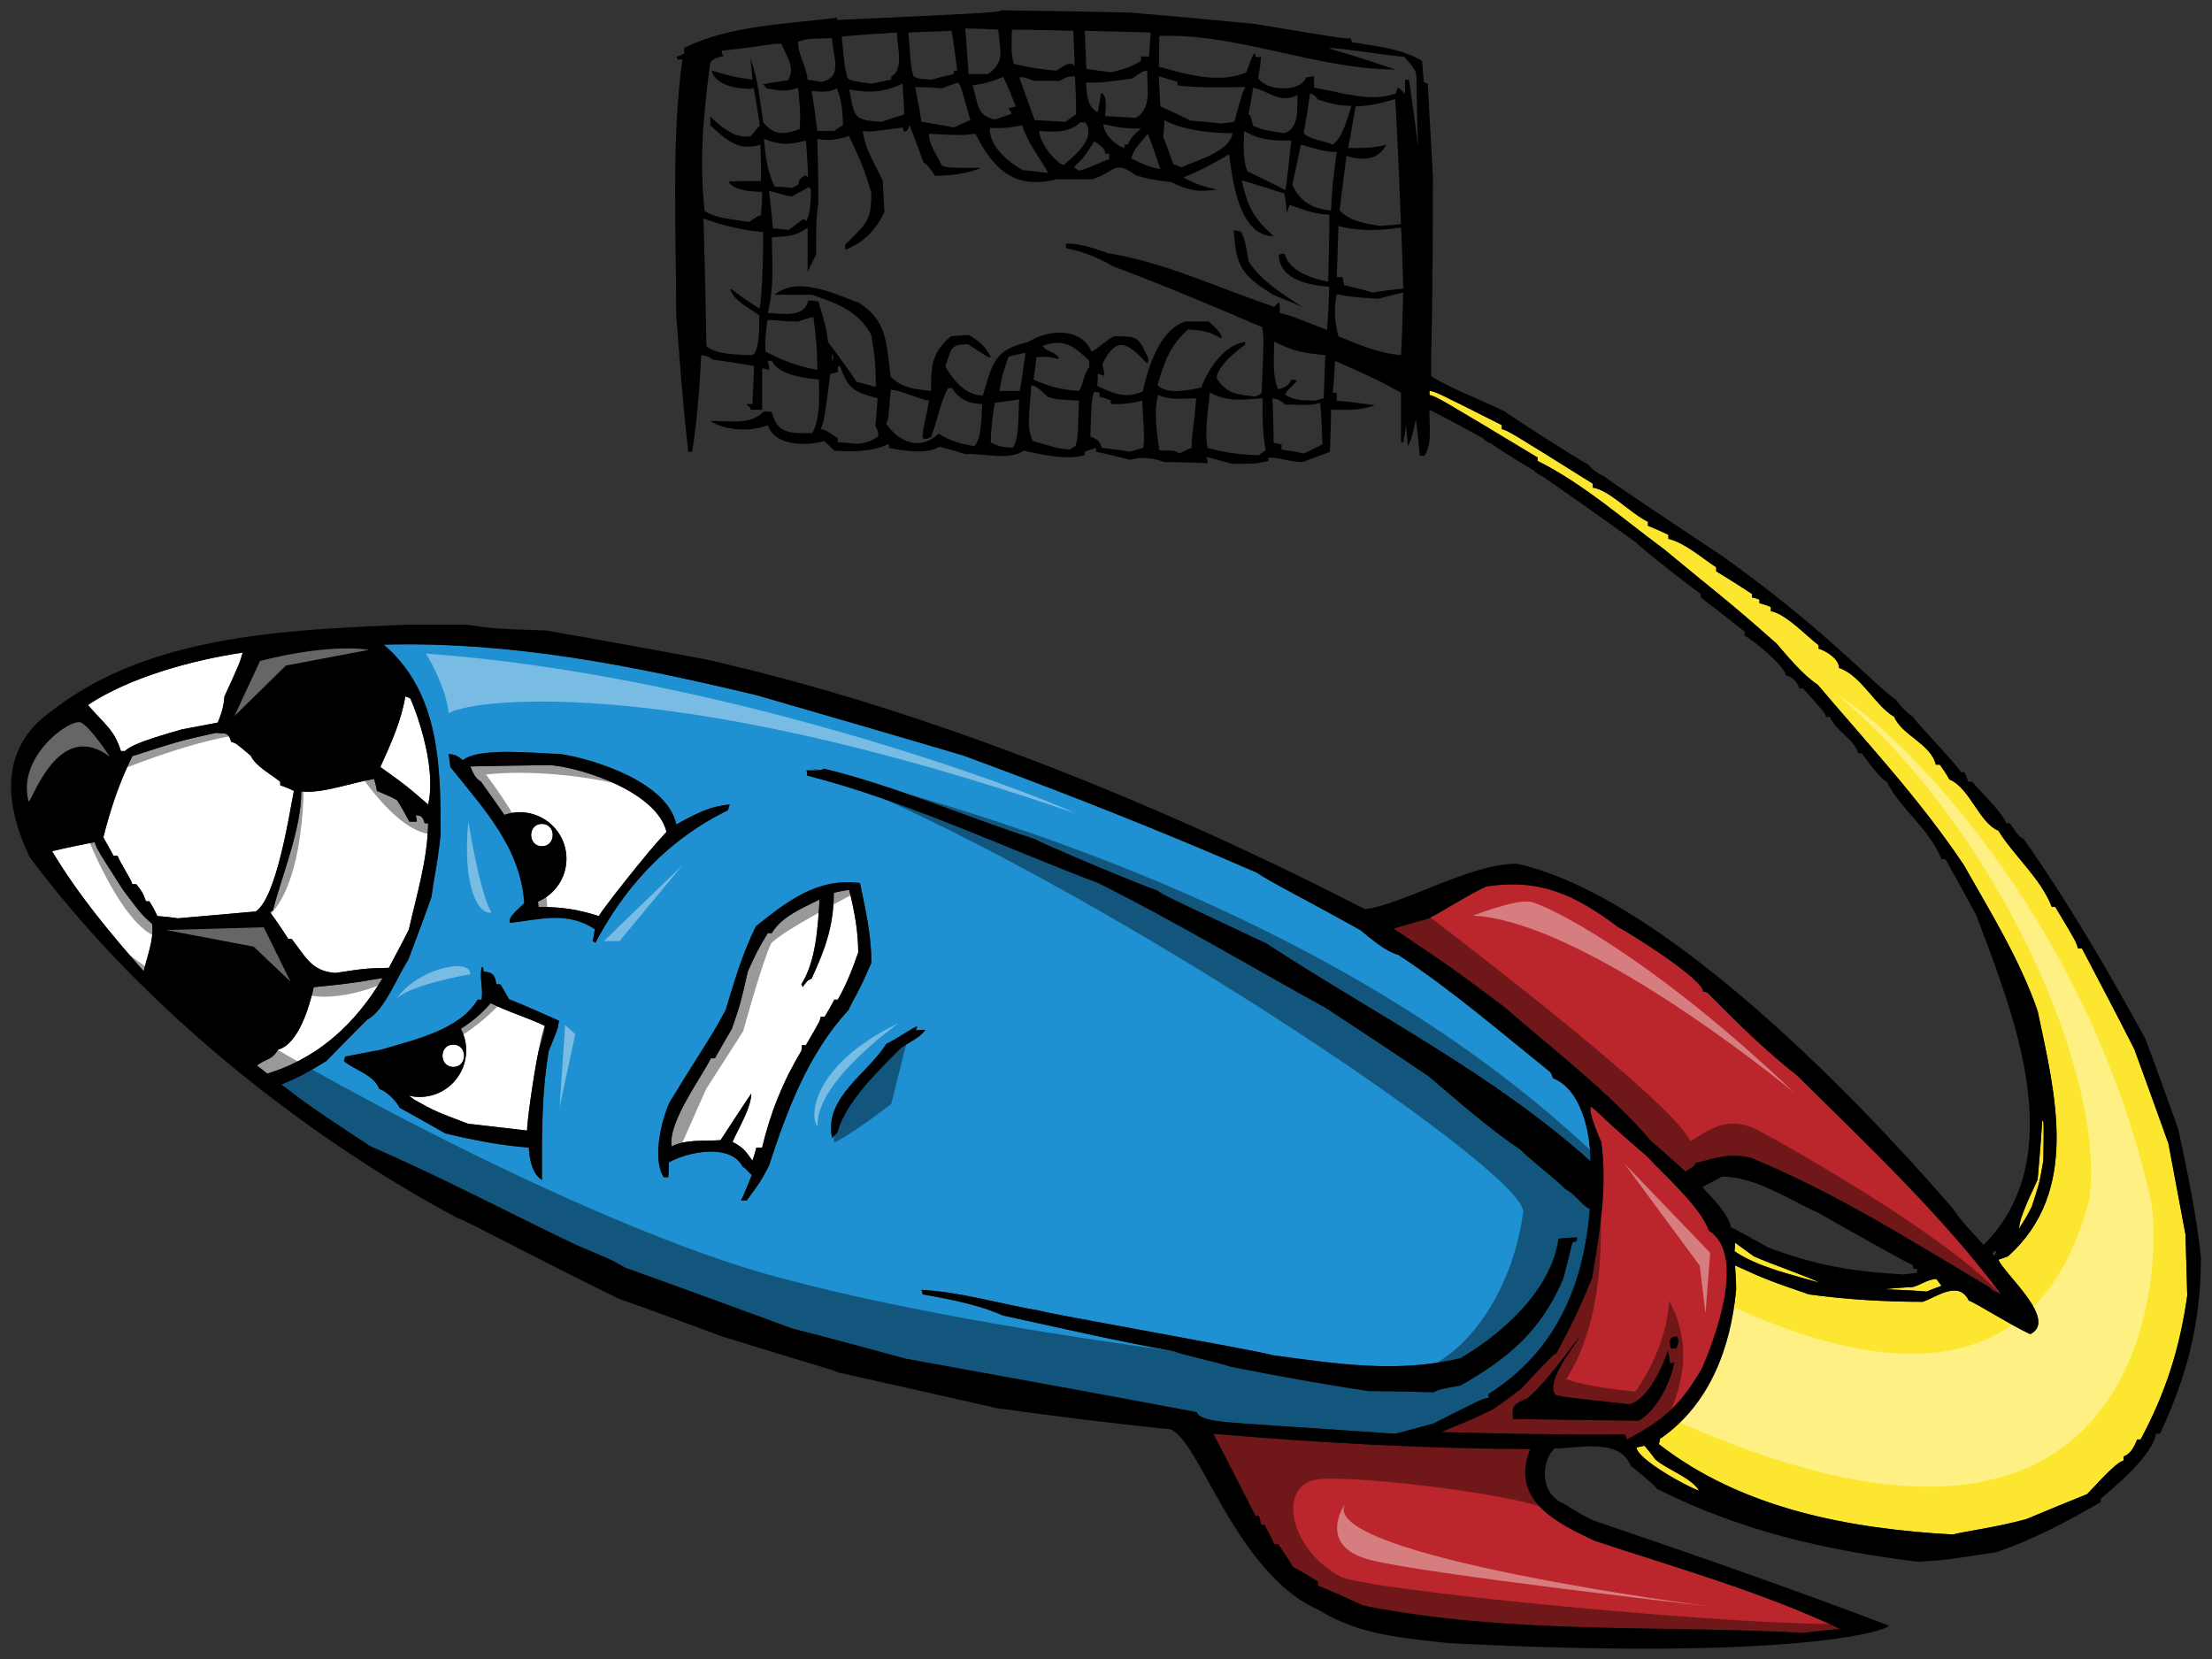
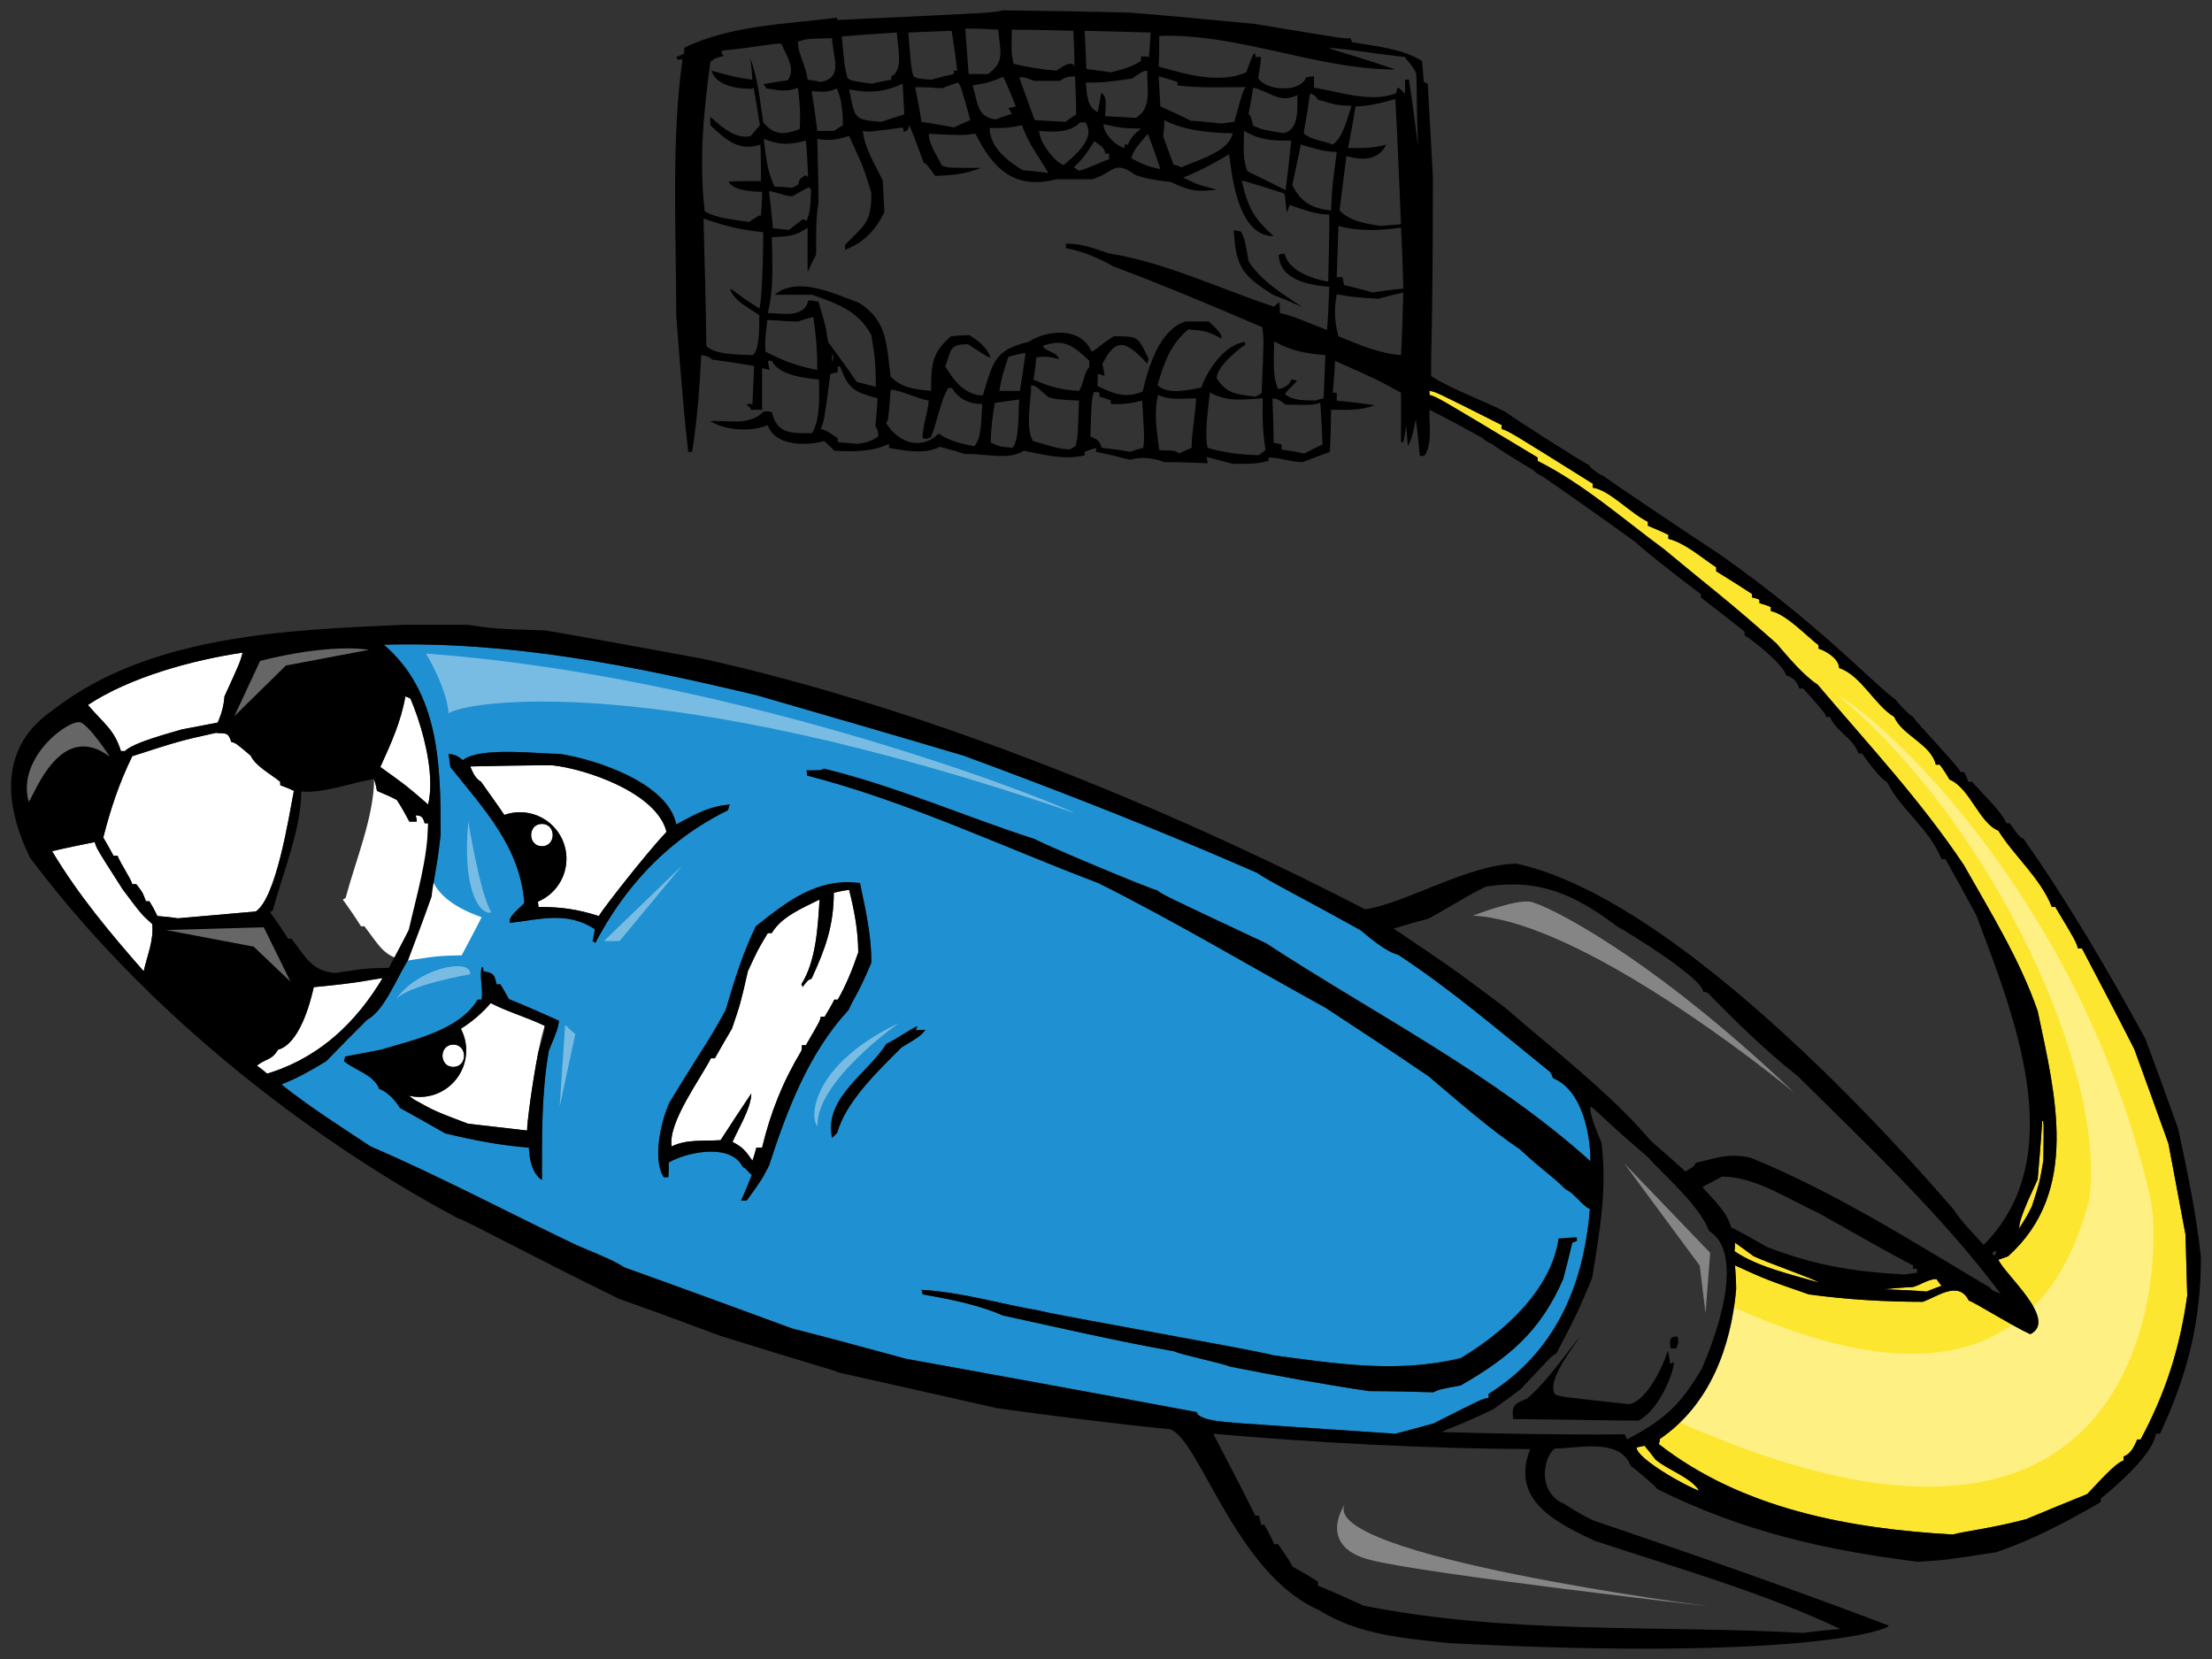
<svg xmlns="http://www.w3.org/2000/svg" version="1.1" id="Layer_1" x="0px" y="0px" width="200px" height="150px" viewBox="0 0 200 150" style="enable-background:new 0 0 200 150;" xml:space="preserve">
  <rect x="0" y="0" width="200" height="150" fill="#333333" stroke="none" />
  <path id="color3" style="fill:#1F90D1;" d="M141.54,107.517c-1.286-1.287-1.956-1.595-4.115-3.601  c-2.829-1.903-5.607-4.373-8.23-6.585c-3.086-2.109-6.225-4.167-9.363-6.225c-6.84-3.755-13.528-7.767-20.524-11.265  c-8.694-3.292-17.335-7.409-26.338-9.722c0-0.154,0-0.309-0.05-0.463c1.285,0,1.285,0,1.594-0.155  c6.533,1.594,12.705,4.321,19.084,6.378c0.515,0.361,10.289,4.477,11.06,4.631c0.411,0.361,0.411,0.361,9.826,4.783  c9.927,6.482,20.576,11.832,29.321,19.703c0-2.471-0.772-6.483-3.395-7.511c-0.051-0.206-0.154-0.411-0.258-0.566  c-4.474-3.6-8.95-7.459-13.734-10.595c-1.08-0.259-2.521-1.492-3.395-2.213c-5.144-2.88-8.282-4.423-9.362-5.195  c-1.087-0.476-2.177-0.947-3.269-1.413c-0.546-0.233-1.094-0.465-1.641-0.696c-7.122-3.002-14.361-5.813-21.632-8.488  c-6.225-1.851-12.449-3.652-18.673-5.452C57.282,60.193,46.274,57.98,34.7,58.288c5.041,4.32,5.143,10.905,5.143,17.129v0  c-0.308,2.933-0.668,4.219-0.822,5.659c-0.669,1.903-1.389,3.805-2.11,5.709c-0.925,1.389-2.16,4.631-3.703,5.402  c-0.025,0.025-0.049,0.049-0.074,0.074c-1.211,1.21-2.419,2.421-3.631,3.681c-1.337,0.825-2.622,1.543-4.063,2.109  c2.52,2.006,5.348,3.807,8.075,5.607c6.327,2.726,12.501,6.017,18.672,8.95c3.191,1.339,3.191,1.339,4.322,2.007  c5.041,1.8,10.082,3.651,15.123,5.504c3.446,0.874,6.842,1.8,10.237,2.726c8.797,1.595,17.593,3.19,26.338,4.835  c0.153,0.874,3.394,0.925,4.217,1.029c4.578,0.309,9.157,0.617,13.735,0.925c1.183-0.309,2.315-0.617,3.446-0.925  c4.474-2.263,4.474-2.263,4.989-2.315c0-0.154,0-0.258,0-0.36c5.968-3.755,8.591-9.671,9.157-16.718  C142.98,108.958,142.414,107.927,141.54,107.517z M49.618,95.017C48.949,98.924,49,102.732,49,106.693l-0.001-0.001v0.001  c-0.925-0.618-1.132-1.956-1.183-2.932c-2.624-0.205-4.989-0.669-7.562-1.287c-1.339-0.772-2.727-1.542-4.116-2.315  c-0.308-0.617-1.234-1.543-1.851-1.698c-0.464-1.286-2.212-1.696-3.19-2.52c0.052-0.154,0.103-0.308,0.103-0.411  c1.081-0.205,2.162-0.412,3.242-0.618c2.881-0.873,7.099-1.747,8.744-4.527c0.154,0,0.256,0,0.36,0c0.154-1.027-0.206-1.904,0-2.931  c0.01,0,0.019,0,0.027,0c0.127,0.001,0.127,0.022,0.127,0.36c0.824,0.155,1.029,0.206,1.184,1.183c0.152,0,0.256,0,0.358,0v0h0.001  c0.258,0.41,0.515,0.874,0.773,1.338c1.543,0.617,3.035,1.286,4.526,1.954C50.44,93.01,50.44,93.01,49.618,95.017z M53.835,85.242  L53.835,85.242c-0.051-0.05-0.155-0.102-0.257-0.154c0.101-0.36,0.153-0.72,0.205-1.079c-2.52-1.644-4.935-0.875-7.658-0.568  c-0.002,0-0.005,0.001-0.007,0.001c-0.144-0.318,0.182-0.718,0.551-1.08c0.001-0.001,0.003-0.003,0.004-0.004  c0.058-0.057,0.117-0.113,0.175-0.167c0.005-0.005,0.011-0.01,0.016-0.015c0.223-0.208,0.435-0.396,0.54-0.535  c-0.359-5.042-3.652-8.488-6.686-12.294c-0.051-0.411-0.103-0.823-0.153-1.183c0.668,0.104,0.668,0.104,1.285,0.566  c0.193-0.154,0.444-0.279,0.741-0.379c2.074-0.699,6.338-0.187,8.004-0.187c3.189,0.464,9.825,2.624,10.545,6.379  c0.515-0.273,0.994-0.536,1.468-0.774c1.042-0.522,2.059-0.92,3.368-1.027c-0.05,0.155-0.103,0.309-0.155,0.515  c-0.982,0.477-1.918,1.011-2.809,1.596c-0.01,0.007-0.021,0.013-0.031,0.02c-0.006,0.004-0.011,0.008-0.017,0.011  c-0.196,0.129-0.388,0.262-0.58,0.396c-0.199,0.14-0.396,0.282-0.59,0.427c-0.127,0.095-0.252,0.19-0.377,0.287  C58.261,78.444,55.745,81.603,53.835,85.242z M69.524,105.408c-0.669,1.287-0.669,1.287-2.006,3.137c-0.156,0-0.311,0-0.516,0  c0.361-0.772,0.669-1.543,0.978-2.315c-0.308-0.205-0.462-0.566-0.823-0.72c-1.079-2.16-4.938-1.389-6.687-0.411  c0,0.411,0,0.874-0.05,1.338c-0.103,0-0.257,0-0.411,0c-0.032-0.05-0.063-0.101-0.091-0.155c-0.029-0.053-0.056-0.108-0.081-0.165  c-0.141-0.314-0.229-0.677-0.278-1.07c-0.214-1.733,0.374-4.051,0.964-5.347c0.491-0.811,0.912-1.496,1.279-2.089  c1.94-3.13,2.386-3.659,3.814-6.298c0.772-2.623,1.542-5.144,2.726-7.563c2.778-2.211,5.556-4.423,9.413-3.909  c0.513,2.47,1.029,4.681,1.029,7.201v0c-1.236,2.931-1.595,3.19-2.059,4.269C73.072,95.275,71.17,100.366,69.524,105.408z   M81.511,94.707c-2.058,2.059-5.042,4.887-5.813,7.717c-0.154,0.153-0.309,0.309-0.463,0.463l0-0.001c0,0-0.001,0.001-0.001,0.001  c-0.773-3.651,3.241-5.812,4.885-8.487c1.235-0.618,2.472-1.544,2.83-1.595l0,0l0.001,0c-0.051,0.104-0.103,0.205-0.154,0.36  c0.232-0.039,0.463-0.049,0.673-0.051c0.07-0.001,0.137-0.001,0.202-0.001c-0.105,0.128-0.185,0.226-0.268,0.315  c-0.227,0.246-0.465,0.41-1.238,0.882C81.981,94.422,81.765,94.553,81.511,94.707z M142.573,112.2  c-0.103,0.05-0.257,0.102-0.411,0.154c-0.258,1.079-0.515,2.16-0.824,3.291c-2.058,4.734-4.887,7.099-9.26,9.62  c-1.956,0.36-1.956,0.36-2.47,0.618c-1.903-0.052-3.858-0.104-5.813-0.104c-4.167-0.618-8.384-1.389-12.552-2.211  c0,0-0.001,0-0.001,0c-0.001,0-0.002,0-0.003-0.001c-0.925-0.361-4.266-1.029-5.092-1.39c-5.194-0.925-10.287-2.109-15.481-3.241  l-0.001,0c-0.001,0-0.002,0-0.003-0.001c-1.953-0.864-4.269-1.365-6.414-1.754c-0.282-0.051-0.56-0.1-0.835-0.148l0,0  c-0.001,0-0.003,0-0.004-0.001c0-0.154-0.052-0.31-0.104-0.411c3.651,0.205,7.15,1.287,10.803,1.904c0,0,0.002,0.001,0.002,0.001  c0.002,0,0.004,0.001,0.006,0.001c0.011,0.006,0.04,0.016,0.086,0.028c1.468,0.382,18.806,3.435,20.781,3.949  c0.048,0.013,0.087,0.024,0.117,0.033c5.761,0.772,11.264,1.646,16.974,0.258c3.806-2.263,8.179-6.122,8.847-10.804  c0.566-0.051,1.132-0.102,1.647-0.102v0.001c0.001,0,0.003,0,0.004,0C142.573,111.992,142.573,112.096,142.573,112.2z" />
-   <path id="color2" style="fill:#BB262C;" d="M140.718,122.383c-0.359,0.153-0.359,0.153-3.189,3.19  c-0.823,0.617-1.646,1.234-2.521,1.851c-2.98,1.44-4.267,1.801-4.628,2.057c5.504,0.154,11.007,0.257,16.511,0.205v0  c0,0,0.001,0,0.001,0c0.103,0.156,0.154,0.309,0.206,0.463c3.446-1.801,4.885-3.19,6.789-6.429  c1.131-2.624,4.064-10.29,0.617-12.449c-0.773-2.212-4.219-5.196-5.607-6.739c-3.806-3.238-3.961-3.6-5.041-4.475  c-0.308,0.311,0.669,2.675,0.926,3.189c0.566,4.219-0.153,8.077-0.823,12.294C142.57,118.834,142.57,118.834,140.718,122.383z   M151.674,120.84c0.058,0.231,0.079,0.368,0.076,0.477c-0.006,0.181-0.082,0.281-0.178,0.603c-0.155,0-0.309,0-0.515,0  C150.954,121.251,150.852,120.84,151.674,120.84z M147.303,126.96c0.548-0.106,1.078-0.534,1.557-1.111  c0.039-0.047,0.077-0.095,0.116-0.144c0.004-0.005,0.009-0.01,0.013-0.016c0.852-1.095,1.523-2.631,1.812-3.564c0,0,0,0.001,0,0.001  c0,0,0.001-0.001,0.001-0.002c0.103,0.361,0.154,0.772,0.206,1.183c0.073-0.024,0.135-0.049,0.191-0.073  c0.021-0.009,0.04-0.018,0.059-0.027c0.038-0.018,0.074-0.036,0.109-0.053c-0.168,1.338-1.15,3.49-2.368,4.665  c-0.281,0.272-0.575,0.491-0.874,0.636c-3.755-0.053-7.511-0.105-11.317-0.155c-0.082-0.684-0.033-1.033,0.201-1.28  c0.206-0.218,0.556-0.356,1.087-0.574c1.19-1.055,2.245-2.357,3.255-3.668c0.517-0.672,1.022-1.346,1.527-1.99c0,0,0,0.001,0,0.001  c0,0,0.001-0.001,0.001-0.002c-0.513,0.926-3.137,4.064-2.263,5.299C141.13,126.291,141.13,126.291,147.303,126.96z   M180.893,116.982c-0.485-0.195-0.665-0.267-0.783-0.358c-0.07-0.054-0.117-0.114-0.194-0.211  c-7.099-4.217-13.94-8.59-21.605-11.727c-1.955-0.464-3.086,0-4.989,0.463c0,0.001-0.001,0.001-0.001,0.002  c-0.009,0.019-0.018,0.036-0.027,0.053c-0.13,0.256-0.176,0.283-0.899,0.717c-1.028-0.925-2.057-1.852-3.137-2.778  c-3.652-4.32-9.053-8.437-13.169-12.037c-4.732-3.549-4.733-3.55-10.081-7.148c1.027-0.31,2.056-0.617,3.083-0.873  c1.337-0.67,3.806-2.264,5.298-2.933c4.835-0.72,7.974,0.721,11.883,3.652c0.823,0.411,7.715,4.68,7.715,5.865  c0.154,0,0.309,0.052,0.412,0.103c2.52,2.573,5.298,5.298,8.127,7.511C168.804,103.505,175.594,109.883,180.893,116.982z   M144.164,139.307c7.458,2.468,15.123,4.628,22.22,7.972c-1.079,0.101-2.21,0.205-3.34,0.358  c-13.272-0.719-26.646,0.156-39.763-2.468c-1.338-0.619-2.727-1.235-4.115-1.801c0-0.154,0-0.257,0-0.36  c-0.72-0.464-1.492-0.925-2.264-1.337c-0.411-0.721-0.874-1.39-1.337-2.058c-0.103,0-0.206,0-0.36,0  c-0.257-0.617-0.566-1.182-0.875-1.748c-0.104,0-0.206,0-0.309,0c-0.051-0.308-0.103-0.566-0.205-0.824c-0.104,0-0.206,0-0.31,0  c-1.234-2.468-2.521-4.937-3.807-7.407c9.517,0.823,19.085,1.338,28.653,1.389C136.499,135.706,140.821,137.712,144.164,139.307z" />
  <path id="color1" style="fill:#FDE62F;" d="M197.762,117.137c-0.669,4.783-1.956,8.796-4.218,13.015c-0.104,0-0.206,0-0.309,0  c-0.258,0.618-0.566,1.286-1.234,1.543c0,0.103,0,0.206,0,0.36c-0.772,0.205-2.572,2.315-3.292,3.035  c-1.801,0.72-3.653,1.492-5.504,2.262c-2.83,0.774-5.762,1.133-6.636,1.39c-9.307-0.516-19.081-2.316-26.592-8.18  c0.037-0.111,0.073-0.221,0.091-0.331c0.001-0.006,0.003-0.011,0.003-0.017c0.006-0.039,0.009-0.077,0.009-0.116  c4.527-3.085,6.43-8.333,6.893-13.528c0-0.72-0.051-1.441-0.103-2.161c2.83,1.286,2.83,1.286,6.686,2.623  c3.447,0.463,6.842,0.669,10.289,0.669c1.235-0.411,3.241-2.007,4.167-0.105c0.463,0.105,3.961,2.317,5.555,3.036  c2.573-1.286-2.366-5.452-2.88-6.739c0.308-0.103,0.617-0.205,0.874-0.309c6.533-5.865,4.27-14.608,2.675-22.17  c-1.594-4.631-4.269-8.951-6.686-13.221c-3.961-5.917-8.643-10.906-13.221-16.307c-1.235-0.772-2.778-2.623-3.704-3.704  c-4.579-4.064-5.865-4.938-10.185-8.539c-3.704-2.727-7.304-5.916-11.42-7.973c0-0.104,0-0.206,0-0.309  c-9.053-5.453-9.053-5.453-9.774-5.658c0-0.155,0-0.258,0-0.36c0.515,0.052,0.515,0.052,6.532,3.086c0,0.104,0,0.206,0,0.36  c0.669,0.205,0.669,0.205,8.23,4.938c0,0.104,0,0.206,0,0.36c1.493,0.206,3.395,2.316,4.989,3.087c0,0.103,0,0.206,0,0.36  c0.617,0.257,1.235,0.514,1.852,0.823c0,0.104,0,0.206,0,0.36c1.492,0.36,2.985,1.698,4.321,2.572c0,0.104,0,0.206,0,0.36  c1.08,0.669,2.16,1.337,3.241,2.057c0,0.104,0,0.206,0,0.309c0.257,0.051,0.463,0.104,0.669,0.206c0,0.103,0,0.205,0,0.309  c0.36,0.104,0.72,0.205,1.029,0.36c0,0.103,0,0.206,0,0.36c1.389,0.257,3.344,2.366,4.32,3.085c0,0.104,0,0.206,0,0.309  c0.669,0.206,1.852,0.925,1.852,1.749c2.006,0.669,3.241,3.395,4.989,4.424c0.669,1.646,3.344,2.47,3.755,4.32  c0.154,0,0.258,0,0.36,0c0.308,0.412,0.617,0.875,0.874,1.338c1.852,0.772,2.675,3.91,4.424,4.629  c1.388,2.263,3.806,4.27,4.834,6.895c0.103,0,0.206,0,0.309,0c1.852,3.085,1.852,3.085,2.057,3.755c0.154,0,0.258,0,0.36,0  c1.594,3.035,3.189,6.069,4.732,9.105c1.029,2.83,2.058,5.657,3.086,8.538c0.515,2.726,1.029,5.453,1.543,8.231  C197.658,113.432,197.71,115.284,197.762,117.137z M158.568,113.587c-0.566-0.41-1.132-0.824-1.698-1.234  c0,0.256,0,0.512-0.051,0.771c2.108,1.44,5.142,2.11,7.61,2.829C164.058,115.641,160.159,114.307,158.568,113.587z M183.722,109.059  c0.167-0.515,0.293-0.9,0.392-1.222c0.075-0.241,0.135-0.446,0.188-0.642c0.026-0.098,0.051-0.194,0.074-0.29  c0.016-0.065,0.031-0.13,0.045-0.196c0.022-0.1,0.044-0.203,0.066-0.313c0.007-0.037,0.015-0.074,0.022-0.112  c0.015-0.077,0.03-0.157,0.046-0.241c0.024-0.127,0.048-0.264,0.075-0.415c0.036-0.201,0.075-0.426,0.12-0.683v0  c0.051-3.601,0.051-3.601-0.103-3.601c0,0.001,0,0.003,0,0.004c-0.103,1.749-0.256,3.497-0.411,5.295  c-0.199,0.498-1.746,3.546-1.66,4.397c0.003,0.029,0.007,0.055,0.014,0.078C182.642,110.807,183.001,110.551,183.722,109.059z   M149.669,131.951c-0.309-0.412-0.619-0.822-0.978-1.234c-0.206,0.051-0.463,0.101-0.719,0.154c0,1.03,4.627,3.599,5.657,3.909  C152.856,133.545,150.8,132.929,149.669,131.951z M175.543,116.261c-0.154-0.205-0.309-0.41-0.463-0.617  c-0.405,0-0.794,0.163-1.185,0.342c-0.087,0.04-0.174,0.08-0.261,0.12c-0.087,0.04-0.175,0.079-0.263,0.115  c-0.088,0.037-0.177,0.071-0.266,0.101c-0.045,0.015-0.09,0.029-0.135,0.042c-0.219,0.013-0.437,0.026-0.656,0.039  c-0.656,0.041-1.311,0.089-1.968,0.167c1.286,0.051,2.572,0.102,3.858,0.206C174.668,116.57,175.131,116.414,175.543,116.261z" />
-   <path id="fill" style="fill:#FFFFFF;" d="M23.125,82.413c-2.315,0.205-4.681,0.41-7.047,0.618c-0.618-0.103-1.234-0.154-1.852-0.207  c-0.205-0.461-0.463-0.925-0.72-1.337c-0.104,0-0.206,0-0.309,0c-0.309-0.822-0.309-0.822-0.875-1.542h-0.001  c-0.102,0-0.205,0-0.358,0c-0.052-0.36-1.081-1.904-1.338-2.573h-0.001c-0.102,0-0.205,0-0.358,0  c-0.31-0.565-0.618-1.132-0.926-1.646c0.669-2.623,1.44-4.938,2.623-7.356c4.32-1.388,4.32-1.388,7.561-2.108  c0.822,0.102,1.081-0.155,1.39,0.823c0.411,0.104,0.411,0.104,1.748,1.234c0.463,0.978,1.801,1.647,2.675,2.367  c0,0.104,0,0.206,0,0.309c0.411,0.154,0.823,0.309,1.235,0.514C26.108,73.926,24.977,81.18,23.125,82.413z M38.711,74.44  c-0.104,0-0.205,0-0.31,0c-0.153-0.514-0.257-0.72-0.822-0.72c0.051,0.154,0.103,0.36,0.103,0.566c-0.205,0-0.411,0-0.669,0  c-0.002-0.004-0.004-0.008-0.006-0.011c-0.358-0.666-0.716-1.33-1.126-1.942c-0.564-0.309-1.183-0.566-1.8-0.824  c-0.052-0.358-0.153-0.717-0.257-1.076c0-0.001-0.001-0.002-0.001-0.003c-1.953,0.309-4.63,1.338-6.584,1.132  c0,3.395-1.699,7.459-2.573,10.751c-0.051,0.051-0.154,0.102-0.257,0.154c0.566,0.771,1.132,1.594,1.646,2.416  c0.105,0,0.207,0,0.31,0c1.287,1.647,1.802,2.933,3.961,3.087c2.726-0.412,2.726-0.412,4.835-0.464  c0.617-1.182,1.235-2.315,1.802-3.446C37.682,80.871,38.659,77.732,38.711,74.44z M11.293,67.907  c0.771-0.773,3.961-1.595,5.143-1.955c1.081-0.206,2.162-0.411,3.242-0.618c0.042-0.091,0.082-0.181,0.12-0.272  c0.271-0.651,0.434-1.305,0.488-1.996c0.003-0.033,0.007-0.066,0.009-0.1c1.389-3.035,1.389-3.036,1.645-3.96  c-4.525,0.669-10.184,2.213-13.99,4.732c1.543,1.8,2.367,2.213,2.983,4.167C11.088,67.907,11.19,67.907,11.293,67.907z   M76.777,80.458c-0.462,0.051-0.926,0.153-1.388,0.256c0,2.985-0.772,5.093-2.006,7.767c-0.36,0.156-0.36,0.156-0.824,0.773  c0,0,0-0.001,0-0.001c0,0-0.001,0.001-0.001,0.001c0-0.102-0.05-0.205-0.103-0.257c1.338-2.108,1.492-5.195,1.647-7.664  c-1.544,0.771-3.445,1.544-4.32,3.034c0,0-0.001,0-0.001,0c-0.102,0-0.205,0-0.359,0c-0.925,1.543-0.925,1.543-1.8,3.447  c-0.67,2.931-0.67,2.931-1.441,5.195c-0.515,0.875-1.028,1.749-1.543,2.676h-0.001c-0.102,0-0.205,0-0.36,0  c-0.456,0.912-1.412,2.338-2.221,3.807c-0.832,1.511-1.508,3.068-1.326,4.163c1.337-0.669,2.932-0.462,4.422-0.566  c0.926-1.44,1.852-2.829,2.777-4.219c0,0.001,0,0.001,0,0.002c0-0.001,0.001-0.001,0.001-0.002c0,1.288-1.182,3.191-1.697,4.374  c0.976,0.515,1.183,0.824,1.799,1.697c0.155-0.411,0.256-0.823,0.36-1.182c0,0,0.001,0,0.001,0c0.206,0,0.361,0,0.514,0  c0.771-3.19,1.851-5.916,3.549-8.744c0.052-0.205,0.052-0.361,0.052-0.515c0,0,0.001,0,0.001,0c0.153,0,0.255,0,0.359,0  c1.285-2.213,1.285-2.213,1.336-2.572c0,0,0.001,0,0.001,0c0.154,0,0.256,0,0.359,0c0.308-0.514,0.618-1.029,0.874-1.544  c0,0,0.001,0,0.001,0c0.103,0,0.206,0,0.308,0c0.773-1.337,1.338-2.777,1.852-4.268C77.598,84.161,77.24,82.31,76.777,80.458z   M38.904,70.739c-0.038-2.558-0.945-5.595-1.788-7.564c-0.153-0.103-0.308-0.155-0.463-0.206c-0.411,2.314-1.285,4.218-2.264,6.378  c2.368,1.698,2.368,1.698,4.322,3.395C38.858,72.134,38.915,71.455,38.904,70.739z M11.088,80.408  c-0.697-1.091-1.188-1.859-1.539-2.417c-0.433-0.688-0.653-1.054-0.777-1.301c-0.117-0.231-0.152-0.358-0.205-0.551  c-1.286,0.255-2.573,0.514-3.857,0.822c2.365,3.961,5.297,7.459,8.281,10.854c0.308-1.39,0.925-2.778,0.771-4.269  C12.785,82.671,12.785,82.671,11.088,80.408z M25.132,94.912c-0.142,0.245-0.28,0.415-0.421,0.544  c-0.035,0.032-0.071,0.062-0.106,0.089c-0.356,0.275-0.735,0.338-1.227,0.692c-0.049,0.035-0.099,0.074-0.151,0.115  c0.31,0.206,0.618,0.463,0.926,0.721c0.145-0.043,0.288-0.089,0.43-0.135c0.285-0.094,0.564-0.195,0.839-0.302  c1.1-0.43,2.125-0.966,3.078-1.596c0.476-0.315,0.935-0.653,1.376-1.012c0.331-0.269,0.652-0.551,0.963-0.843  c0.208-0.195,0.411-0.395,0.61-0.6c0.398-0.41,0.78-0.839,1.145-1.285c0.731-0.892,1.396-1.854,2.001-2.87  c-1.183,0.155-1.852,0.41-6.225,0.822C28.014,90.85,27.036,94.399,25.132,94.912z M40.984,96.466c1.301,0,1.301-2.018,0-2.018  C39.683,94.448,39.683,96.466,40.984,96.466z M41.667,93.017L41.667,93.017c0.309,0.585,0.484,1.251,0.484,1.958  c0,1.109-0.429,2.116-1.13,2.868c-0.291,0.312-0.629,0.58-1.003,0.792c-0.612,0.348-1.32,0.547-2.074,0.547  c-0.338,0-0.667-0.04-0.982-0.116c0,0-0.001,0-0.001,0c0.199,0.148,0.377,0.276,0.516,0.374c1.852,1.029,1.852,1.029,4.835,2.16  c1.801,0.206,3.601,0.412,5.349,0.618c-0.038-0.456,0.462-4.319,1.013-7.105c0.195-0.989,0.397-1.842,0.583-2.359  c-1.595-0.772-3.292-1.235-4.887-2.058C43.555,91.651,42.645,92.4,41.667,93.017z M49.947,75.751  c0.087-0.392-0.034-0.837-0.364-1.079c-0.151-0.111-0.346-0.179-0.584-0.179c-0.596,0-0.919,0.424-0.968,0.883  c-0.006,0.052-0.008,0.104-0.006,0.156c0.013,0.494,0.337,0.979,0.975,0.979C49.541,76.511,49.856,76.16,49.947,75.751z   M49.924,69.194c-2.47,0-4.938,0.052-7.408,0.104c0.259,0.617,0.464,1.079,0.979,1.388c0.013,0.018,0.025,0.035,0.037,0.053  c0.76,1.077,1.452,2.028,2.067,2.943c0.441-0.157,0.914-0.244,1.408-0.244c1.126,0,2.148,0.443,2.904,1.164  c0.379,0.362,0.691,0.793,0.914,1.274c0.25,0.538,0.39,1.137,0.39,1.769c0,1.745-1.062,3.24-2.575,3.877  c-0.001,0-0.001,0-0.002,0.001c0.018,0.157,0.034,0.317,0.049,0.479c0.001,0,0.001,0,0.002,0c2.1,0,3.485,0.204,5.428,0.814  c0.007,0.002,0.014,0.004,0.022,0.007l0-0.001c0.465-0.773,4.318-5.703,6.12-7.607c0.001-0.001,0.002-0.002,0.003-0.003  C59.389,71.663,52.908,69.502,49.924,69.194z" />
+   <path id="fill" style="fill:#FFFFFF;" d="M23.125,82.413c-2.315,0.205-4.681,0.41-7.047,0.618c-0.618-0.103-1.234-0.154-1.852-0.207  c-0.205-0.461-0.463-0.925-0.72-1.337c-0.104,0-0.206,0-0.309,0c-0.309-0.822-0.309-0.822-0.875-1.542h-0.001  c-0.102,0-0.205,0-0.358,0c-0.052-0.36-1.081-1.904-1.338-2.573h-0.001c-0.102,0-0.205,0-0.358,0  c-0.31-0.565-0.618-1.132-0.926-1.646c0.669-2.623,1.44-4.938,2.623-7.356c4.32-1.388,4.32-1.388,7.561-2.108  c0.822,0.102,1.081-0.155,1.39,0.823c0.411,0.104,0.411,0.104,1.748,1.234c0.463,0.978,1.801,1.647,2.675,2.367  c0,0.104,0,0.206,0,0.309c0.411,0.154,0.823,0.309,1.235,0.514C26.108,73.926,24.977,81.18,23.125,82.413z M38.711,74.44  c-0.104,0-0.205,0-0.31,0c-0.153-0.514-0.257-0.72-0.822-0.72c0.051,0.154,0.103,0.36,0.103,0.566c-0.205,0-0.411,0-0.669,0  c-0.002-0.004-0.004-0.008-0.006-0.011c-0.358-0.666-0.716-1.33-1.126-1.942c-0.564-0.309-1.183-0.566-1.8-0.824  c-0.052-0.358-0.153-0.717-0.257-1.076c0-0.001-0.001-0.002-0.001-0.003c0,3.395-1.699,7.459-2.573,10.751c-0.051,0.051-0.154,0.102-0.257,0.154c0.566,0.771,1.132,1.594,1.646,2.416  c0.105,0,0.207,0,0.31,0c1.287,1.647,1.802,2.933,3.961,3.087c2.726-0.412,2.726-0.412,4.835-0.464  c0.617-1.182,1.235-2.315,1.802-3.446C37.682,80.871,38.659,77.732,38.711,74.44z M11.293,67.907  c0.771-0.773,3.961-1.595,5.143-1.955c1.081-0.206,2.162-0.411,3.242-0.618c0.042-0.091,0.082-0.181,0.12-0.272  c0.271-0.651,0.434-1.305,0.488-1.996c0.003-0.033,0.007-0.066,0.009-0.1c1.389-3.035,1.389-3.036,1.645-3.96  c-4.525,0.669-10.184,2.213-13.99,4.732c1.543,1.8,2.367,2.213,2.983,4.167C11.088,67.907,11.19,67.907,11.293,67.907z   M76.777,80.458c-0.462,0.051-0.926,0.153-1.388,0.256c0,2.985-0.772,5.093-2.006,7.767c-0.36,0.156-0.36,0.156-0.824,0.773  c0,0,0-0.001,0-0.001c0,0-0.001,0.001-0.001,0.001c0-0.102-0.05-0.205-0.103-0.257c1.338-2.108,1.492-5.195,1.647-7.664  c-1.544,0.771-3.445,1.544-4.32,3.034c0,0-0.001,0-0.001,0c-0.102,0-0.205,0-0.359,0c-0.925,1.543-0.925,1.543-1.8,3.447  c-0.67,2.931-0.67,2.931-1.441,5.195c-0.515,0.875-1.028,1.749-1.543,2.676h-0.001c-0.102,0-0.205,0-0.36,0  c-0.456,0.912-1.412,2.338-2.221,3.807c-0.832,1.511-1.508,3.068-1.326,4.163c1.337-0.669,2.932-0.462,4.422-0.566  c0.926-1.44,1.852-2.829,2.777-4.219c0,0.001,0,0.001,0,0.002c0-0.001,0.001-0.001,0.001-0.002c0,1.288-1.182,3.191-1.697,4.374  c0.976,0.515,1.183,0.824,1.799,1.697c0.155-0.411,0.256-0.823,0.36-1.182c0,0,0.001,0,0.001,0c0.206,0,0.361,0,0.514,0  c0.771-3.19,1.851-5.916,3.549-8.744c0.052-0.205,0.052-0.361,0.052-0.515c0,0,0.001,0,0.001,0c0.153,0,0.255,0,0.359,0  c1.285-2.213,1.285-2.213,1.336-2.572c0,0,0.001,0,0.001,0c0.154,0,0.256,0,0.359,0c0.308-0.514,0.618-1.029,0.874-1.544  c0,0,0.001,0,0.001,0c0.103,0,0.206,0,0.308,0c0.773-1.337,1.338-2.777,1.852-4.268C77.598,84.161,77.24,82.31,76.777,80.458z   M38.904,70.739c-0.038-2.558-0.945-5.595-1.788-7.564c-0.153-0.103-0.308-0.155-0.463-0.206c-0.411,2.314-1.285,4.218-2.264,6.378  c2.368,1.698,2.368,1.698,4.322,3.395C38.858,72.134,38.915,71.455,38.904,70.739z M11.088,80.408  c-0.697-1.091-1.188-1.859-1.539-2.417c-0.433-0.688-0.653-1.054-0.777-1.301c-0.117-0.231-0.152-0.358-0.205-0.551  c-1.286,0.255-2.573,0.514-3.857,0.822c2.365,3.961,5.297,7.459,8.281,10.854c0.308-1.39,0.925-2.778,0.771-4.269  C12.785,82.671,12.785,82.671,11.088,80.408z M25.132,94.912c-0.142,0.245-0.28,0.415-0.421,0.544  c-0.035,0.032-0.071,0.062-0.106,0.089c-0.356,0.275-0.735,0.338-1.227,0.692c-0.049,0.035-0.099,0.074-0.151,0.115  c0.31,0.206,0.618,0.463,0.926,0.721c0.145-0.043,0.288-0.089,0.43-0.135c0.285-0.094,0.564-0.195,0.839-0.302  c1.1-0.43,2.125-0.966,3.078-1.596c0.476-0.315,0.935-0.653,1.376-1.012c0.331-0.269,0.652-0.551,0.963-0.843  c0.208-0.195,0.411-0.395,0.61-0.6c0.398-0.41,0.78-0.839,1.145-1.285c0.731-0.892,1.396-1.854,2.001-2.87  c-1.183,0.155-1.852,0.41-6.225,0.822C28.014,90.85,27.036,94.399,25.132,94.912z M40.984,96.466c1.301,0,1.301-2.018,0-2.018  C39.683,94.448,39.683,96.466,40.984,96.466z M41.667,93.017L41.667,93.017c0.309,0.585,0.484,1.251,0.484,1.958  c0,1.109-0.429,2.116-1.13,2.868c-0.291,0.312-0.629,0.58-1.003,0.792c-0.612,0.348-1.32,0.547-2.074,0.547  c-0.338,0-0.667-0.04-0.982-0.116c0,0-0.001,0-0.001,0c0.199,0.148,0.377,0.276,0.516,0.374c1.852,1.029,1.852,1.029,4.835,2.16  c1.801,0.206,3.601,0.412,5.349,0.618c-0.038-0.456,0.462-4.319,1.013-7.105c0.195-0.989,0.397-1.842,0.583-2.359  c-1.595-0.772-3.292-1.235-4.887-2.058C43.555,91.651,42.645,92.4,41.667,93.017z M49.947,75.751  c0.087-0.392-0.034-0.837-0.364-1.079c-0.151-0.111-0.346-0.179-0.584-0.179c-0.596,0-0.919,0.424-0.968,0.883  c-0.006,0.052-0.008,0.104-0.006,0.156c0.013,0.494,0.337,0.979,0.975,0.979C49.541,76.511,49.856,76.16,49.947,75.751z   M49.924,69.194c-2.47,0-4.938,0.052-7.408,0.104c0.259,0.617,0.464,1.079,0.979,1.388c0.013,0.018,0.025,0.035,0.037,0.053  c0.76,1.077,1.452,2.028,2.067,2.943c0.441-0.157,0.914-0.244,1.408-0.244c1.126,0,2.148,0.443,2.904,1.164  c0.379,0.362,0.691,0.793,0.914,1.274c0.25,0.538,0.39,1.137,0.39,1.769c0,1.745-1.062,3.24-2.575,3.877  c-0.001,0-0.001,0-0.002,0.001c0.018,0.157,0.034,0.317,0.049,0.479c0.001,0,0.001,0,0.002,0c2.1,0,3.485,0.204,5.428,0.814  c0.007,0.002,0.014,0.004,0.022,0.007l0-0.001c0.465-0.773,4.318-5.703,6.12-7.607c0.001-0.001,0.002-0.002,0.003-0.003  C59.389,71.663,52.908,69.502,49.924,69.194z" />
  <path id="highlight_1_" style="opacity:0.4;fill:#FFFFFF;" d="M194.416,108.288c-5.834-25.702-23.021-42.416-28.225-45.412  c14.349,11.984,24.283,34.374,22.706,45.569c-5.519,21.444-25.702,12.614-32.797,9.461c0.158,4.415-2.996,8.672-4.888,10.407  C195.835,148.496,195.52,112.545,194.416,108.288z" />
  <path id="shadow_1_" d="M117.776,27.784c-0.875-0.411-1.748-0.772-2.675-1.132c-2.829-1.801-3.343-2.521-3.549-5.812  c0.257,0,0.463,0.051,0.669,0.104c0.358,0.821,0.358,0.821,0.668,2.674C114.021,25.418,116.028,26.6,117.776,27.784z   M151.572,121.919c0.096-0.322,0.172-0.422,0.178-0.603c0.003-0.094-0.013-0.211-0.055-0.392c-0.006-0.027-0.013-0.055-0.02-0.084  c-0.823,0-0.72,0.411-0.618,1.079C151.263,121.919,151.417,121.919,151.572,121.919z M76.724,91.313  c-3.653,3.962-5.555,9.053-7.2,14.095c-0.669,1.287-0.669,1.287-2.006,3.137c-0.156,0-0.311,0-0.516,0  c0.361-0.772,0.669-1.543,0.978-2.315c-0.308-0.205-0.462-0.566-0.823-0.72c-1.079-2.16-4.938-1.389-6.687-0.411  c0,0.411,0,0.874-0.05,1.338c-0.103,0-0.257,0-0.411,0c-0.032-0.05-0.063-0.101-0.091-0.155c-0.029-0.053-0.056-0.108-0.081-0.165  c-0.105-0.235-0.182-0.499-0.234-0.781c-0.017-0.094-0.032-0.191-0.044-0.289c-0.214-1.733,0.374-4.051,0.965-5.348  c0.491-0.811,0.911-1.496,1.278-2.088c1.94-3.13,2.386-3.659,3.814-6.298c0.579-1.968,1.157-3.877,1.909-5.73  c0.251-0.617,0.521-1.228,0.817-1.833c0.347-0.276,0.695-0.553,1.044-0.824c1.223-0.949,2.471-1.833,3.836-2.423  c0.195-0.084,0.392-0.163,0.592-0.234c0.6-0.215,1.224-0.37,1.878-0.448c0.654-0.077,1.34-0.077,2.063,0.02  c0.032,0.154,0.064,0.308,0.096,0.46c0.256,1.22,0.504,2.384,0.68,3.563c0.154,1.032,0.253,2.075,0.253,3.178  C77.547,89.975,77.188,90.233,76.724,91.313z M75.746,90.384c0.773-1.337,1.338-2.777,1.852-4.268c0-1.955-0.358-3.806-0.822-5.658  l0,0c-0.463,0.051-0.926,0.153-1.389,0.257c0,2.985-0.772,5.093-2.006,7.767c-0.36,0.156-0.36,0.156-0.823,0.771  c0,0-0.001,0.001-0.001,0.001c0-0.102-0.05-0.205-0.103-0.257c1.338-2.108,1.492-5.195,1.647-7.664l0-0.001  c-1.544,0.772-3.446,1.544-4.321,3.035c-0.102,0-0.205,0-0.359,0c0,0-0.001,0-0.001,0c-0.925,1.543-0.925,1.543-1.8,3.447  c-0.67,2.931-0.67,2.931-1.441,5.195c-0.515,0.875-1.028,1.749-1.543,2.676c-0.102,0-0.205,0-0.36,0  c-0.456,0.912-1.412,2.338-2.221,3.807c-0.832,1.511-1.509,3.069-1.327,4.164l0.001,0c1.337-0.669,2.932-0.462,4.422-0.566  c0.926-1.44,1.852-2.829,2.777-4.219c0,0.001,0,0.001,0,0.002c-0.001,1.288-1.182,3.19-1.697,4.372  c0.977,0.515,1.183,0.824,1.8,1.698l0-0.001c0.155-0.411,0.256-0.823,0.36-1.182c0,0,0.001,0,0.001,0c0.206,0,0.361,0,0.514,0  c0.771-3.19,1.851-5.916,3.549-8.744c0.052-0.205,0.052-0.361,0.052-0.515c0,0,0.001,0,0.001,0c0.153,0,0.255,0,0.359,0  c1.285-2.213,1.285-2.213,1.336-2.572c0,0,0.001,0,0.001,0c0.154,0,0.256,0,0.359,0c0.308-0.514,0.618-1.029,0.874-1.544  c0,0,0.001,0,0.001,0C75.542,90.384,75.644,90.384,75.746,90.384z M46.016,90.336c1.543,0.617,3.035,1.286,4.526,1.953  c-0.103,0.72-0.103,0.72-0.925,2.727c-0.669,3.907-0.618,7.715-0.618,11.676v0.001c-0.925-0.618-1.132-1.956-1.183-2.932  c-2.624-0.205-4.989-0.669-7.562-1.287c-1.339-0.772-2.727-1.542-4.116-2.315c-0.308-0.617-1.234-1.543-1.851-1.698  c-0.464-1.286-2.212-1.696-3.19-2.52c0.052-0.154,0.103-0.308,0.103-0.411c1.081-0.205,2.162-0.412,3.242-0.618  c2.881-0.873,7.099-1.747,8.744-4.527c0.154,0,0.256,0,0.36,0c0.154-1.027-0.206-1.904,0-2.931c0.01,0,0.019,0,0.027,0  c0.126,0.001,0.126,0.023,0.126,0.36c0.824,0.155,1.029,0.206,1.184,1.183c0,0,0.001,0,0.001,0c0.152,0,0.256,0,0.358,0v0  C45.501,89.409,45.759,89.872,46.016,90.336z M40.984,96.466c1.301,0,1.301-2.018,0-2.018  C39.683,94.448,39.683,96.466,40.984,96.466z M49.257,92.753c-1.595-0.772-3.292-1.235-4.887-2.058  c-0.814,0.956-1.725,1.705-2.703,2.322l0,0c0.309,0.585,0.484,1.251,0.484,1.958c0,1.109-0.429,2.116-1.13,2.868  c-0.291,0.312-0.629,0.58-1.003,0.792c-0.612,0.348-1.32,0.547-2.074,0.547c-0.338,0-0.667-0.04-0.982-0.116c0,0-0.001,0-0.001,0  c0.199,0.148,0.377,0.276,0.516,0.374c1.852,1.029,1.852,1.029,4.835,2.16c1.801,0.206,3.601,0.412,5.349,0.618  c-0.038-0.456,0.462-4.319,1.013-7.105C49.206,93.496,49.215,93.372,49.257,92.753z M151.257,123.207  c-0.019,0.009-0.039,0.018-0.059,0.027c-0.056,0.025-0.118,0.05-0.192,0.074c-0.052-0.411-0.104-0.822-0.206-1.182  c0,0,0-0.001,0-0.001c-0.289,0.933-0.96,2.468-1.812,3.564c-0.004,0.005-0.009,0.01-0.013,0.016  c-0.038,0.049-0.077,0.097-0.116,0.144c-0.479,0.577-1.009,1.006-1.558,1.112c-6.172-0.669-6.172-0.669-6.687-0.874  c-0.875-1.235,1.747-4.37,2.263-5.298c0,0,0-0.001,0.001-0.001c-0.505,0.645-1.01,1.319-1.527,1.99  c-1.01,1.312-2.065,2.614-3.256,3.669c-0.53,0.217-0.88,0.355-1.086,0.573c-0.234,0.247-0.283,0.597-0.201,1.28  c3.805,0.05,7.562,0.102,11.317,0.155c0.299-0.145,0.593-0.365,0.874-0.636c1.217-1.175,2.199-3.326,2.367-4.664  C151.33,123.171,151.294,123.189,151.257,123.207z M129.604,125.881c0.515-0.257,0.515-0.257,2.47-0.618  c4.373-2.521,7.202-4.887,9.26-9.62c0.309-1.132,0.566-2.212,0.824-3.291c0.155-0.051,0.309-0.103,0.411-0.154  c0-0.103,0-0.206,0-0.308v-0.001c-0.515,0-1.08,0.05-1.647,0.102c-0.668,4.682-5.041,8.54-8.847,10.804  c-5.709,1.388-11.212,0.514-16.974-0.258c0,0-0.001,0-0.001,0c-0.029-0.009-0.068-0.02-0.116-0.033  c-1.975-0.514-19.313-3.567-20.781-3.949c-0.048-0.013-0.079-0.022-0.092-0.029c-0.001,0-0.002-0.001-0.002-0.001  c-3.653-0.618-7.152-1.699-10.803-1.904c0.051,0.102,0.104,0.258,0.104,0.411c0.001,0,0.003,0,0.004,0.001  c0.274,0.048,0.553,0.097,0.835,0.148c2.145,0.389,4.461,0.89,6.414,1.754c0.001,0,0.002,0.001,0.003,0.001  c5.194,1.131,10.287,2.315,15.481,3.24c0,0,0.001,0,0.001,0c0.826,0.36,4.167,1.029,5.092,1.39c0.001,0,0.002,0,0.003,0.001  c4.167,0.822,8.383,1.593,12.549,2.21C125.747,125.778,127.701,125.829,129.604,125.881z M199,113.689  c0,5.812-1.234,10.699-3.706,15.944c-0.103,0-0.206,0-0.36,0c-0.257,1.852-3.549,4.681-4.989,5.866c0,0.103,0,0.205,0,0.308  c-2.983,1.749-6.121,3.395-9.413,4.528c-4.629,0.719-4.629,0.719-7.099,0.874c-8.384-1.029-15.998-2.778-23.611-6.586  c0-0.154-2.262-2.056-2.366-2.056c-0.978-2.623-4.835-1.594-6.893-1.594c-0.963,0.766-1.561,3.607,0.514,4.835  c0.463,0.155,0.978,0.67,2.932,1.646c8.951,3.036,17.954,6.173,26.749,9.517c0.205,0.361-7.836,3.232-39.764,1.595  c-4.063-0.464-8.127-0.721-11.728-2.985c-7.566-3.292-10.803-15.483-13.477-16.356c-5.196-0.515-10.441-1.184-15.637-1.903  c-4.784-1.081-9.567-2.163-14.404-3.243c-0.308-0.205-1.696-0.512-10.596-3.291c-3.035-1.131-6.071-2.262-9.157-3.343  c-7.51-3.651-13.734-7.047-14.712-7.356c0-0.103-22.443-11.04-38.581-32.562c-4.444-9.19,1.089-12.583,2.209-13.424  c8.693-6.687,21.041-7.149,31.586-7.612c1.953,0,3.908,0,5.811,0c2.417,0.359,2.417,0.359,7.047,0.514  c4.784,0.824,9.517,1.698,14.249,2.572c30.373,6.748,59.157,22.376,59.826,22.634c3.498-0.463,9.516-4.145,13.734-4.116  c16.501,3.663,39.302,31.172,39.405,31.172c0.875,1.338,1.801,2.162,2.778,3.293c8.025-8.025,2.623-21.04-0.669-29.837  c-0.926-1.698-1.852-3.394-2.777-5.041c-0.103,0-0.206,0-0.36,0c-1.133-2.829-3.653-4.424-4.939-6.996  c-0.514-0.154-1.904-2.057-2.263-2.572c-0.103,0-0.206,0-0.309,0c-0.464-1.388-2.007-1.953-2.572-3.291c-0.103,0-0.205,0-0.36,0  c-0.05-0.309-0.05-0.309-2.057-2.572c-0.103,0-0.206,0-0.36,0c-0.155-0.565-0.565-1.028-1.183-1.183  c-0.206-0.926-3.035-3.241-3.755-3.601c0-0.154,0-0.257,0-0.36c-1.287-1.028-2.623-2.057-3.961-3.086c0-0.103,0-0.205,0-0.309  c-2.776-2.057-5.812-4.526-5.812-4.628c-2.778-2.006-5.607-4.013-8.437-5.967c-0.257-0.103-0.823-0.464-0.823-0.566  c-1.234-0.72-3.806-2.315-3.806-2.417c-0.257-0.051-0.823-0.411-0.823-0.514c-1.594-0.874-3.189-1.749-4.835-2.572  c-0.051,1.234,0.309,3.086-0.463,4.167c-0.103,0-0.257,0-0.411,0c-0.104-1.132-0.206-2.212-0.36-3.292  c-0.36,1.698-0.36,1.698-0.72,2.418c-0.05-0.669-0.103-1.287-0.154-1.904c-0.051,0.515-0.154,1.029-0.257,1.544  c-0.052,0-0.103,0-0.206,0c0-1.493,0-2.985,0-4.475c-2.262-1.235-2.262-1.235-5.966-2.881c-0.052,0.925-0.104,1.903-0.207,2.881  c0.154,0,0.258,0,0.36,0c0,0.205,0,0.463,0,0.719c1.183,0.103,2.315,0.257,3.446,0.411c-1.389,0.514-2.47,0.411-3.961,0.411  c0,1.234-0.052,2.521-0.104,3.806c-0.823,0.309-1.647,0.618-2.47,0.926c-1.08,0-2.006-0.411-3.086-0.411c0,0.103,0,0.205,0,0.309  c-1.184,0.257-1.184,0.257-3.241,0.257c-0.773-0.206-1.544-0.411-2.366-0.618c0.05,0.155,0.103,0.36,0.103,0.566  c-1.287-0.052-2.571-0.104-3.909-0.104c-0.978-0.361-2.058-0.515-3.087-0.206c-1.028-0.258-2.058-0.514-3.086-0.72  c0-0.154,0-0.257,0-0.36c-0.308,0.104-0.669,0.206-1.028,0.36c0,0.103,0,0.206,0,0.309c-1.749,0.464-3.756-0.051-5.505-0.411  c-1.388,0.926-3.6,0.205-5.297,0.309c-0.773-0.258-1.543-0.463-2.317-0.669c-1.234,0.72-3.24,0.36-4.578,0.103  c0-0.153,0-0.257,0-0.359c-1.492,0.719-3.291,0.719-4.938,0.617c-0.309-0.308-0.617-0.617-0.925-0.874  c-1.593,0.464-4.475,0.464-5.093-1.44c-1.492,0.618-3.805,0.515-5.195-0.359c1.698-0.104,3.498,0.463,4.835-0.875  c0.259,0,0.515,0,0.72,0.051c0.464,1.903,1.595,1.956,3.652,1.903c0.771-1.338,0.618-3.344,0.618-4.835  c-1.287-0.155-3.6-0.361-4.27-1.698c-0.103,0-0.205,0-0.36,0c0.051,0.256,0.104,0.515,0.155,0.823  c-0.205-0.051-0.412-0.103-0.669-0.154c0,1.234,0,2.469,0,3.755c-0.308,0-0.669,0-1.029,0c0-0.309-0.358-0.309-0.358-0.514  c0.204,0,0.359,0,0.513,0c0.05-1.184,0.104-2.316,0.155-3.447c-1.235-0.206-2.469-0.411-3.755-0.566  c-0.41-0.309-0.41-0.309-1.028-0.411c-0.153,2.932-0.359,5.812-0.823,8.744c-0.103,0-0.206,0-0.36,0  c-0.05-0.873-0.257-1.388-1.079-12.345c0-7.356-0.463-15.896,0.566-23.148c-0.104,0-0.258,0-0.411,0.051  c-0.051-0.104-0.102-0.206-0.154-0.258c0.258-0.102,0.514-0.205,0.719-0.309c0-0.205,0-0.36,0-0.514  c4.116-2.057,9.364-2.16,13.787-2.726c0.051,0.052,0.051,0.103,0.051,0.206C89.999,1.14,89.999,1.14,90.615,0.934  c3.859,0.051,7.717,0.104,11.575,0.206c3.807,0.309,7.563,0.669,11.317,1.029c8.024,1.337,8.024,1.337,8.591,1.286  c0.051,0.104,0.103,0.206,0.154,0.36c2.058,0.36,4.527,0.566,6.327,1.698c0.051,0.618,0.103,1.234,0.154,1.903  c0.154,0.051,0.257,0.103,0.36,0.154c0.154,2.778,0.309,5.556,0.463,8.385c0,13.734-0.205,16.152-0.154,18.055  c1.954,1.234,4.629,2.16,6.739,3.24c0,0.103,6.84,4.475,7.509,4.784c0,0.103,0.72,0.772,1.389,1.028  c0,0.103,9.002,6.122,10.441,7.047c9.312,6.576,13.89,11.728,15.947,13.169c0,0.103,1.029,1.234,1.543,1.543  c0.206,0.411,4.013,4.372,4.321,4.989c0.103,0,0.205,0,0.309,0c0.153,0.257,0.257,0.565,0.36,0.874c0.154,0,0.257,0,0.36,0  c0.514,0.669,2.726,2.726,3.086,3.755c0.103,0,0.205,0,0.309,0c0.875,1.234,0.875,1.234,1.235,1.388  c4.064,5.762,7.613,11.882,11.008,18.056c1.029,2.726,2.006,5.453,2.984,8.179C197.766,105.922,198.588,109.779,199,113.689z   M106.458,7.722c0-0.103,0-0.205,0-0.309c-0.566-0.205-1.132-0.36-1.698-0.514c0.053,0.875,0.104,1.801,0.156,2.725  c0.925,0.411,1.851,0.824,2.726,1.287c0.925,0.051,1.852,0.154,2.778,0.258c0.41-0.051,0.822-0.103,1.182-0.154  c0.772-2.778,0.772-2.778,1.029-3.138C110.573,7.876,108.516,7.978,106.458,7.722z M112.477,11.836c0,1.235-0.154,2.521,0.309,3.652  c1.183,0.566,2.315,1.132,3.446,1.698c0.206-1.492,0.361-2.984,0.515-4.475C114.998,12.711,114.021,12.711,112.477,11.836z   M113.301,11.373c0.874,0.361,0.874,0.361,2.778,0.67c1.44-0.361,1.183-2.264,1.234-3.447c-1.646,0.823-2.521-0.36-4.013-0.669  c-0.103,0.773-0.257,1.544-0.411,2.367C113.094,10.499,113.094,10.499,113.301,11.373z M105.276,10.86  c0,0.463-0.052,0.977-0.103,1.493c0.308,0.822,0.617,1.645,0.925,2.52c0.258,0.051,0.515,0.154,0.72,0.256  c1.44-0.668,4.32-1.388,4.629-3.085C109.494,12.044,106.973,11.787,105.276,10.86z M103.733,6.385  c-0.411,0.051-0.411,0.051-1.389,0.72c-2.623,0.36-2.623,0.36-4.168,0.36c0.103,1.079,0.103,2.212,1.08,2.675  c0.103-0.618,0.206-1.183,0.309-1.749c0.618,0.308,0.36,1.492,0.36,2.108c0.926,0.052,1.852,0.104,2.777,0.155  C104.196,9.78,103.682,7.928,103.733,6.385z M97.096,15.128c0.154,0.103,0.31,0.206,0.463,0.309  c1.029-0.257,2.212-0.925,2.727-1.028c0-0.206,0-0.359,0-0.515c-0.104,0-0.206,0-0.361,0c0-0.565-0.617-0.823-0.977-1.132  C98.022,14.203,98.022,14.203,97.096,15.128z M101.675,13.381c0-0.104,0-0.206,0-0.309c0.103,0,0.205,0,0.308,0  c0.256-0.669,0.668-1.028,1.183-1.44c-1.801-0.051-1.801-0.051-3.395-0.411C99.771,12.094,100.852,13.175,101.675,13.381z   M102.292,14.306c0.823,0.464,1.646,0.823,2.623,0.978c-0.359-1.08-0.719-2.161-1.132-3.19  C103.218,12.815,102.497,13.431,102.292,14.306z M98.075,2.784c0.05,1.132,0.102,2.264,0.153,3.446  c0.773,0.103,1.494,0.205,2.213,0.309c1.028-0.257,1.851-0.462,2.726-1.028c0-0.155,0-0.309,0-0.412c0.257,0,0.514,0,0.72,0.051  c0.05-0.772,0.103-1.492,0.153-2.212C102.086,2.886,100.081,2.835,98.075,2.784z M97.662,11.065  c-0.979,0.978-2.419,0.875-3.704,0.771c0,0.978,1.39,2.83,2.212,3.087c1.028-0.874,2.984-2.469,1.955-3.858  C97.971,11.065,97.816,11.065,97.662,11.065z M92.415,11.323c-1.388,0.258-1.388,0.258-2.931,0.258c0,1.697,1.594,2.983,2.984,3.806  c0.771,0.051,1.543,0.154,2.315,0.257C93.958,14.203,92.931,12.917,92.415,11.323z M97.198,6.899  C96.426,6.95,96.426,6.95,95.81,7.31c-0.772,0-1.543,0-2.316,0c-0.977-0.36-0.977-0.36-1.337-0.309  c0.462,1.286,0.925,2.572,1.389,3.858c0.925,0.051,1.852,0.103,2.778,0.155c0.359-0.258,0.668-0.463,0.977-0.669  C97.301,9.162,97.251,8.031,97.198,6.899z M91.643,5.768c1.287,0.309,2.52,0.514,3.858,0.618c0.978-0.618,0.978-0.618,1.441-0.618  c0.102,0.051,0.154,0.154,0.205,0.257c0-1.08-0.051-2.161-0.104-3.24c-1.85-0.051-3.703-0.103-5.556-0.103  C91.437,4.739,91.437,4.739,91.643,5.768z M87.94,7.722c0.515,1.697,0.36,2.777,2.058,3.086c0.513-0.205,1.028-0.359,1.49-0.514  c-0.102-0.205-0.204-0.36-0.308-0.514c0.257-0.051,0.463-0.103,0.668-0.155c-0.36-0.926-0.72-1.801-1.132-2.675  C89.741,7.362,89.021,7.568,87.94,7.722z M87.272,2.578c0.103,1.337,0.205,2.726,0.308,4.115c0.618,0,1.183,0,1.749,0  c1.595-1.132,1.079-2.109,0.926-4.012C89.278,2.63,88.299,2.578,87.272,2.578z M86.602,7.465c-0.463,0.154-0.926,0.309-1.388,0.514  c-0.823-0.051-1.647-0.103-2.47-0.103c0.206,1.029,0.411,2.058,0.566,3.138c0.978,0.155,1.955,0.309,2.932,0.514  c0.513-0.258,1.029-0.463,1.491-0.669C86.86,7.723,86.86,7.723,86.602,7.465z M82.127,2.938c0.257,3.241,0.257,3.241,0.464,3.961  c0.358,0.206,0.358,0.206,1.593,0.309c0.72-0.205,1.39-0.359,2.058-0.514c0-0.104,0-0.206,0-0.309c0.104,0,0.205,0,0.309,0  c-0.153-1.235-0.309-2.418-0.515-3.601C84.749,2.835,83.464,2.886,82.127,2.938z M81.613,7.567  c-1.697,0.773-2.985,0.875-4.835,0.515c0.514,2.52,0.309,2.777,2.932,2.932c0.719-0.258,1.388-0.463,2.057-0.669  C81.716,9.42,81.664,8.493,81.613,7.567z M76.109,3.299c0.256,2.726,0.256,2.726,0.514,3.755c0.36,0.258,0.36,0.258,2.213,0.514  c0.617-0.154,1.182-0.257,1.748-0.36c0-0.103,0-0.206,0-0.309c1.183-0.514,0.514-2.881,0.514-3.96  C79.452,3.042,77.807,3.145,76.109,3.299z M75.646,7.979c-0.617,0.411-1.543,0.309-2.263,0.258c0.205,1.183,0.36,2.366,0.515,3.6  c0.514,0,1.028,0,1.542,0c0.257-0.205,0.514-0.359,0.772-0.514C76.211,10.243,76.109,8.906,75.646,7.979z M72.147,3.76  c0,1.183,0.772,2.263,0.874,3.446c0.411,0.052,0.824,0.104,1.183,0.206c2.11-0.411,1.081-2.211,1.029-3.961  C72.969,3.503,72.969,3.503,72.147,3.76z M73.125,16.93c-0.464,0.257-0.977,0.514-1.492,0.823c-0.618,0-1.8-0.514-2.108-0.462  c0.153,1.08,0.255,2.212,0.359,3.344c0.514,0.051,0.978,0.103,1.44,0.154c0.463-0.36,0.875-0.669,1.285-0.978  c0.105,0.05,0.206,0.104,0.311,0.154c0.41-0.823,0.359-1.852,0.41-2.777C73.279,17.085,73.228,16.981,73.125,16.93z M69.009,20.994  c-2.006-0.206-3.497-0.565-5.401-1.234c0.104,3.805,0.206,7.663,0.258,11.524c0.824,0.823,3.035,0.772,4.167,0.823  c0.67-0.309,0.618-2.83,0.618-3.601c-0.772-0.566-2.366-1.339-2.623-2.367c0.256,0,0.411,0.36,2.623,1.749  C68.804,27.732,69.009,24.544,69.009,20.994z M69.01,11.065c0.978,1.184,1.852,1.132,3.292,0.618c0.104-1.337,0-2.469-0.154-3.755  c-1.027,0.411-1.696,0.258-2.881,0.051c-0.052-0.154-0.153-0.257-0.258-0.36c0.772-0.154,1.492-0.258,2.213-0.36  c0.772-1.08-0.156-2.263-0.564-3.293c-0.566-0.103-1.903,0.258-5.402,0.618c0,0.309,0,0.309,0.206,0.464  c-0.825,0.205-0.825,0.205-1.235,0.565c-0.619,4.578-1.03,8.797-0.515,13.477c1.028,0.669,2.777,0.772,4.012,0.978  c0.926-0.618,0.926-0.618,1.08-0.566c0.052-0.72,0.104-1.44,0.104-2.161c-0.825,0-2.624-0.103-3.036-0.925  c0.979-0.051,1.956-0.051,2.932-0.051c0-1.132,0-2.211-0.051-3.291c-2.006,0.668-3.189-0.515-4.527-1.749c0-0.258,0-0.515,0-0.772  c0.977,0.874,2.211,2.057,3.651,1.748c0.309-0.36,0.566-0.669,0.824-0.978c-0.565-3.601-0.565-3.601-0.67-3.292  c-1.286,0-3.24-0.205-3.704-1.646c2.007,0.566,2.007,0.566,3.704,0.823c-0.051-0.668-0.103-1.337-0.204-1.955  C68.547,7.104,68.702,9.111,69.01,11.065z M69.061,12.557c0.154,1.44,0.31,2.984,0.978,4.319c0.566,0,1.081,0.052,1.594,0.104  c0.205-0.104,0.412-0.205,0.566-0.309c0-0.514,0.257-0.566,0.616-0.823c0.105,0.052,0.206,0.104,0.257,0.206  c-0.051-1.132-0.103-2.263-0.204-3.344C71.273,13.123,70.552,13.123,69.061,12.557z M73.898,33.442c0-1.697-0.103-3.085-0.361-4.783  c-0.463,0.103-0.926,0.258-1.388,0.411c-1.492,0-2.572-0.206-2.777-0.103c-0.207,1.851-0.207,1.851-0.156,2.829  C70.81,32.619,72.148,33.134,73.898,33.442z M79.4,39.462c0-0.464,0-0.464-0.257-0.978c0.102-0.824,0.154-1.647,0.204-2.47  c-2.262-0.617-2.622-0.874-3.395-2.88c-0.05,0-0.102,0-0.205,0c0,0.154,0,0.308,0,0.514c-0.205,0.051-0.411,0.104-0.669,0.155  c-0.564,4.269-0.564,4.269-0.874,4.989c0.463,0.103,0.463,0.103,1.543,0.824c0,0.103,0,0.205,0,0.36  c0.617,0.05,1.183,0.103,1.748,0.154C78.217,40.079,78.835,39.873,79.4,39.462z M75.234,31.95c0,0.257,0,0.514,0,0.823  C75.388,32.31,75.388,32.31,75.234,31.95z M88.813,36.529c-1.183,0-2.161-0.463-2.727-1.44c-0.102,0-0.205,0-0.358,0  c-0.722,1.235-0.978,3.035-1.544,4.424c-0.412,0.205-0.412,0.205-0.772,0.103c0-1.08,0.464-2.263,0.566-3.395  c-1.03-0.155-2.573-0.978-3.447-0.978c-0.205,2.675-0.205,2.675-0.411,3.035c1.081,1.698,3.137,2.521,4.732,0.926  c1.029,0.669,2.006,0.925,3.241,1.132C88.813,39.615,88.71,37.557,88.813,36.529z M92.157,36.117  c-0.721,0.103-1.44,0.206-2.212,0.309c-0.205,1.234-0.36,2.367-0.36,3.601c0.824,0.36,0.824,0.36,1.956,0.463  C92.208,39.821,92.054,36.992,92.157,36.117z M92.723,31.899c-0.515,0.103-1.029,0.206-1.543,0.36  c-0.566,1.697-0.566,1.697-0.824,3.086c0.619,0,1.236,0,1.853,0C92.415,34.162,92.568,33.031,92.723,31.899z M97.559,36.22  c-2.006-0.103-2.006-0.103-2.778-0.309c-1.079-0.977-1.079-0.977-1.543-1.08c0,1.389-0.564,3.806,0.155,5.041  c2.264,0.669,2.264,0.669,3.291,0.772c0.206-0.103,0.412-0.205,0.566-0.308C97.456,39.462,97.456,39.462,97.559,36.22z   M98.485,32.62c-1.388-1.338-2.315-2.058-4.218-1.338c0.359,0.565,1.286,0.514,1.491,1.183c-0.823-0.206-1.235-0.257-2.057-0.155  c-0.052,0.669-0.154,1.338-0.258,2.007c1.492,0.668,2.521,0.925,4.115,1.028c0.463-0.719,0.36-1.439,0.926-2.159  C98.485,32.98,98.485,32.774,98.485,32.62z M103.27,36.219c-1.029,0.257-1.698,0.36-2.83,0.309c0-0.103,0-0.205,0-0.309  c-0.309-0.154-0.669-0.257-1.029-0.36c0-0.154,0-0.257,0-0.359c-0.155-0.052-0.309-0.052-0.515-0.052  c-0.205,0.772-0.205,0.772-0.308,4.013c0.668,0.309,0.77,0.309,1.03,1.028c0.873,0.104,1.747,0.206,2.571,0.36  c0.412-0.154,0.824-0.257,1.183-0.36C103.476,39.614,103.476,39.614,103.27,36.219z M108.156,36.014  c-1.234,0-2.366,0.205-3.446-0.309c-0.412,1.595-0.104,3.395,0.104,4.99c0.617,0.103,1.388-0.104,1.801,0.309  c0.41-0.206,0.772-0.361,1.132-0.515C107.746,39.1,107.95,38.586,108.156,36.014z M114.431,40.696  c-0.258-1.492-0.309-3.036-0.258-4.682c-1.902,0.103-3.035,0.36-4.783-0.514c-0.104,1.132-0.514,3.651-0.206,4.989  c1.594,0.463,2.932,0.618,4.63,0.669C114.02,41.005,114.225,40.85,114.431,40.696z M119.575,40.182  c-0.051-1.286-0.103-2.521-0.206-3.755c-0.72,0.205-0.72,0.205-3.137,0.154c-0.617-0.464-0.617-0.464-1.183-0.566  c0.051,1.338,0.104,2.675,0.103,4.014c0.258,0.051,0.514,0.103,0.72,0.154c0,0.155,0,0.309,0,0.463  c0.72,0.104,1.388,0.206,2.057,0.361C118.495,40.697,119.06,40.439,119.575,40.182z M119.833,32.105  c-1.904-0.155-2.984-0.361-4.629-1.235c0,1.439-0.206,2.983,0.36,4.32c0.514-0.103,1.029-0.36,1.183-0.874  c0.206,0,0.36,0.052,0.514,0.103c-0.463,0.618-0.925,0.875-1.08,1.235c0.824,0.618,1.801,0.515,2.778,0.566  c0.258-0.104,0.514-0.155,0.72-0.206C119.73,34.676,119.782,33.391,119.833,32.105z M115.615,23.052  c0.36-0.155,0.36-0.155,0.565-0.052c0.361,1.492,2.47,2.213,3.91,2.47c0.052-2.058,0.104-4.064,0.104-6.071  c-1.287,0-2.367-0.463-3.601-0.874c-0.051,0.205-0.155,0.464-0.257,0.72c-0.051-0.618-0.103-1.183-0.206-1.749  c-1.285-0.41-2.571-0.823-3.857-1.183c0.565,2.47,1.028,3.344,2.88,5.042c-3.19,0-3.756-5.298-4.013-7.408  c-1.388,0.824-2.726,1.543-4.167,2.109c1.388,0.669,1.388,0.669,3.035,1.08c-1.748,0.257-2.521,0.103-4.115-0.669  c-1.955-0.258-1.955-0.258-3.19-0.618c-2.057-1.492-1.954-0.206-3.96,0.36c-1.081,0-2.161,0-3.242,0  c-3.755,0.977-5.71-0.926-7.304-4.116c-1.287,0.155-1.287,0.155-4.218,0c0,0.978,0.772,2.006,1.183,2.881  c0.566,0.206,0.566,0.206,3.549,0.206c-1.493,0.566-2.521,0.669-4.167,0.72c-0.72-1.029-0.72-1.029-1.028-1.183  c-0.411-1.132-0.824-2.263-1.287-3.395c-0.154,0.464-0.154,0.464-0.515,0.618c0-0.155-0.051-0.309-0.104-0.412  c-3.034,0.412-3.034,0.412-3.6,0.309c0.154,1.544,1.132,3.087,1.8,4.475c0.051,0.926,0.104,1.903,0.154,2.881  c-0.822,1.646-1.851,2.726-3.549,3.395c0-0.154,0-0.308,0-0.463c1.904-1.903,2.368-2.109,2.368-4.682  c-0.67-2.211-0.67-2.211-2.007-5.143c-1.029,0.308-1.801,0.463-2.88,0.257c0.05,1.903,0.103,3.806,0.103,5.762  c-0.257,1.542-0.205,3.086-0.205,4.681c-0.259,0.514-0.515,1.028-0.773,1.594c0-1.338,0-2.675,0-4.013  c-1.132,0.824-1.8,0.772-3.241,0.875c0.052,2.366,0.206,4.578-0.36,6.841c1.338,0.052,3.344,0.463,3.653-1.132  c0.31,0,0.617,0.051,0.926,0.103c0.668,2.263,0.668,2.263,0.873,3.653c0.876,1.184,1.75,2.366,2.574,3.601  c0.617,0.154,1.182,0.309,1.748,0.463c-0.051-2.417-0.051-2.417-0.41-4.681c-1.235-2.264-3.087-2.83-5.351-3.653  c-1.132,0-2.263,0-3.395,0c2.108-1.749,5.452-0.052,7.614,0.72c2.622,1.646,2.468,3.754,2.879,6.687  c1.029,1.029,2.161,1.132,3.652,1.286c0-2.315,0.052-3.446,1.801-4.938c0.566-0.051,1.133-0.103,1.647-0.103  c0.925,0.565,1.492,1.029,1.954,2.006c-0.257,0-0.257,0-2.057-1.183c-1.699,0-1.492,0.463-2.058,2.007  c0.72,1.234,1.802,2.622,3.395,2.622c0.926-3.086,1.08-4.115,4.116-4.835c1.646-1.08,4.733-1.439,5.71,0.875  c0.463-0.154,0.668-0.565,2.006-1.389c2.263,0,2.16,0,3.138,2.007c0,0.155-0.052,0.309-0.103,0.463  c-1.802-1.903-2.778-2.572-4.065,0.051c0.103,0.36,0.154,0.72,0.206,1.08c-0.206-0.103-0.411-0.155-0.618-0.206  c0,0.36,0,0.72-0.051,1.08c1.44,0.72,2.572,1.184,4.115,0.515c0.514-2.213,1.492-5.557,3.858-6.328c0.719,0,1.44,0,2.108,0  c0.31,0.309,1.338,1.132,1.133,1.543c-1.184-0.669-1.595-0.719-2.985-0.823c-1.646,1.389-2.211,3.086-2.777,5.041  c0.875,0.875,2.777,0.463,3.961,0.206c0.566-1.595,2.109-3.91,3.96-4.115c0,0.051,0,0.154,0,0.258  c-0.771,0.515-2.571,2.007-2.571,3.035c0.925,1.389,1.749,1.44,3.498,1.647c0.207-0.103,0.412-0.205,0.566-0.309  c0.206-4.835,0.206-4.835,0.051-5.967c-4.424-1.903-8.951-3.806-13.477-5.503c-1.337-0.772-2.727-1.338-4.269-1.647  c0-0.154,0-0.309,0-0.411c1.388,0,2.52,0.411,3.806,0.874c5.196,0.824,10.031,3.19,15.02,4.835c0.154-0.155,0.309-0.309,0.463-0.411  c0.051,0.309,0.051,0.618,0.051,0.977c1.03,0.258,1.03,0.258,4.27,1.543c0.103-1.337,0.155-2.623,0.206-3.909  C118.34,25.778,115.717,25.315,115.615,23.052z M120.862,13.741c-1.131,0-2.161-0.36-3.241-0.669  c-0.257,1.183-0.514,2.417-0.772,3.653c0.772,1.594,1.801,2.108,3.499,2.315C120.45,16.879,120.45,16.879,120.862,13.741z   M125.336,13.072c-0.668,1.388-2.057,1.491-3.6,1.028c-0.206,1.647-0.411,3.292-0.618,4.938c0.978,0.978,2.366,1.183,3.704,1.389  c0.618-0.051,1.235-0.104,1.852-0.155c-0.154-3.806-0.308-7.562-0.514-11.317c-1.286,0.36-2.211,0.618-3.6,0.669  c-0.206,1.235-0.412,2.47-0.669,3.756C123.124,13.381,124.102,13.431,125.336,13.072z M122.2,9.575  c-1.287-0.051-1.287-0.051-3.035-0.566c-0.309-0.411-0.309-0.411-0.72-0.565c-0.155,1.183-0.36,2.366-0.566,3.601  c0.616,0.616,1.8,0.668,2.622,1.028C121.427,12.455,121.84,10.603,122.2,9.575z M126.88,26.447c-0.72,0.154-1.492,0.359-2.263,0.565  c-2.367-0.154-2.367-0.154-3.755-0.411c-0.257,1.388-0.206,2.469,0.154,3.806c1.903,0.773,3.652,1.543,5.658,1.698  C126.778,30.202,126.829,28.298,126.88,26.447z M126.88,26.087c-0.052-1.852-0.103-3.704-0.206-5.504  c-1.903,0.258-3.806,0.36-5.657-0.154c-0.051,1.543-0.103,3.086-0.154,4.629c0.205,0,0.36,0,0.514,0  c0.051,0.206,0.103,0.463,0.154,0.72c0.875,0.206,1.749,0.411,2.572,0.669C125.029,26.293,125.954,26.19,126.88,26.087z   M128.218,13.226c-0.206-4.784-0.052-5.761-0.205-6.686c-0.463-0.875-0.823-1.029-0.978-1.389c-3.755-0.411-4.269-0.618-6.841-0.823  c0,0.154,0.823,0.205,5.967,1.955c-7.099,0-14.198-3.291-21.347-3.035c0,0.926,0,1.852-0.052,2.777  c2.417,0.669,5.503,1.595,7.922,0.515c0.617-1.698,0.617-1.698,0.823-1.698c0,0.104,0,0.206,0,0.309c0.206,0,0.361,0,0.515,0  c-0.051,0.618-0.154,1.234-0.257,1.903c0.669,1.184,3.858,1.338,4.321-0.051c0.257-0.051,0.513-0.103,0.719-0.103  c0,0.308,0,0.668,0,1.028c2.315,0.36,5.093,1.389,7.408,0.515c0.051-0.206,0.103-0.36,0.154-0.515  c0.36,0.104,0.515,0.515,0.669,0.515c0-0.412,0-0.824,0-1.235c0.154,0,0.257,0,0.36,0C127.703,9.214,127.961,11.22,128.218,13.226z   M184.647,101.347c-0.103,1.749-0.257,3.497-0.411,5.295c-0.199,0.498-1.746,3.546-1.66,4.397c0.003,0.029,0.007,0.055,0.014,0.079  c0.051-0.31,0.411-0.566,1.132-2.058c0.167-0.515,0.293-0.9,0.392-1.222c0.075-0.241,0.135-0.446,0.188-0.642  c0.026-0.098,0.051-0.194,0.074-0.29c0.016-0.065,0.031-0.13,0.045-0.196c0.022-0.1,0.044-0.203,0.066-0.313  c0.007-0.037,0.015-0.074,0.022-0.112c0.015-0.077,0.03-0.157,0.046-0.241c0.024-0.127,0.048-0.264,0.075-0.415  c0.036-0.201,0.075-0.426,0.12-0.683v0c0.051-3.601,0.051-3.601-0.103-3.601C184.647,101.344,184.647,101.345,184.647,101.347z   M180.122,113.431c0.103,0,0.205,0.052,0.257,0.104c0.051-0.154,0.103-0.309,0.103-0.411  C180.276,113.123,180.276,113.123,180.122,113.431z M126.006,83.958c5.349,3.599,5.349,3.599,10.082,7.149  c4.115,3.6,9.516,7.716,13.169,12.037c1.08,0.926,2.109,1.853,3.137,2.778c0.725-0.435,0.769-0.461,0.9-0.719  c0.008-0.017,0.017-0.034,0.027-0.053c1.903-0.463,3.035-0.926,4.989-0.463c7.665,3.137,14.506,7.51,21.605,11.727  c0.077,0.095,0.125,0.155,0.195,0.209c0.118,0.091,0.298,0.163,0.783,0.358c-5.299-7.099-12.089-13.477-18.365-19.7  c-2.829-2.213-5.607-4.938-8.127-7.511c-0.104-0.05-0.259-0.103-0.412-0.103c0-1.185-6.893-5.453-7.715-5.865  c-3.909-2.931-7.048-4.373-11.883-3.652c-1.492,0.669-3.961,2.263-5.298,2.933c-1.027,0.256-2.056,0.564-3.083,0.873  C126.008,83.958,126.007,83.958,126.006,83.958z M175.543,116.261c-0.154-0.205-0.309-0.41-0.463-0.617  c-0.405,0-0.794,0.163-1.185,0.342c-0.087,0.04-0.174,0.08-0.261,0.12c-0.087,0.04-0.175,0.079-0.263,0.115  c-0.088,0.037-0.177,0.071-0.266,0.101c-0.045,0.015-0.09,0.029-0.135,0.042c-0.219,0.013-0.437,0.026-0.656,0.039  c-0.656,0.041-1.311,0.089-1.968,0.167h0c1.286,0.051,2.572,0.102,3.858,0.206C174.668,116.57,175.131,116.414,175.543,116.261z   M164.429,115.952c-0.371-0.312-4.27-1.645-5.861-2.365c-0.566-0.41-1.132-0.824-1.698-1.234c0,0.256,0,0.512-0.051,0.771  c0,0,0,0.001,0,0.001c2.108,1.441,5.144,2.111,7.613,2.83C164.431,115.953,164.43,115.953,164.429,115.952z M172.146,115.233  c0.412-0.051,0.824-0.104,1.184-0.154c0-0.154,0-0.258,0-0.36c-0.103,0-0.205,0-0.36,0c0-0.104,0-0.206,0-0.31  c-0.257-0.102-2.571-1.338-8.538-4.733c-2.727-1.232-5.71-3.29-8.745-3.29c-0.565,0.309-1.132,0.616-1.748,0.925  c0,0.206,2.263,2.109,2.572,3.653c1.132,0.564,2.212,1.183,3.29,1.799C164.122,114.409,167.517,114.974,172.146,115.233z   M34.389,69.347c2.368,1.698,2.368,1.698,4.322,3.395c0.146-0.608,0.204-1.287,0.193-2.003c-0.038-2.558-0.945-5.595-1.788-7.564  c-0.153-0.103-0.308-0.155-0.463-0.206C36.242,65.283,35.368,67.187,34.389,69.347L34.389,69.347z M33.824,70.433  c0-0.001-0.001-0.002-0.001-0.003c-1.953,0.309-4.63,1.338-6.584,1.132c0,3.395-1.699,7.459-2.573,10.751  c-0.051,0.051-0.154,0.102-0.257,0.154c0.566,0.771,1.132,1.594,1.646,2.416c0.105,0,0.207,0,0.31,0  c1.287,1.647,1.802,2.933,3.961,3.087c2.726-0.412,2.726-0.412,4.835-0.464c0.617-1.182,1.235-2.315,1.802-3.446  c0.719-3.189,1.696-6.328,1.748-9.62c-0.104,0-0.205,0-0.31,0c-0.153-0.514-0.257-0.72-0.822-0.72  c0.051,0.154,0.103,0.36,0.103,0.566c-0.205,0-0.411,0-0.669,0c-0.002-0.004-0.004-0.008-0.006-0.011  c-0.357-0.665-0.716-1.329-1.125-1.943c-0.564-0.309-1.183-0.566-1.8-0.824C34.03,71.149,33.928,70.79,33.824,70.433z M7.949,63.74  c1.543,1.801,2.368,2.213,2.984,4.168c0.155,0,0.258,0,0.36,0c0.771-0.773,3.961-1.595,5.143-1.955  c1.081-0.206,2.162-0.411,3.242-0.618c0.042-0.091,0.082-0.182,0.12-0.273c0.271-0.651,0.434-1.305,0.488-1.996  c0.003-0.033,0.007-0.065,0.009-0.099c1.389-3.036,1.389-3.036,1.646-3.961c0,0,0,0,0,0C17.415,59.677,11.756,61.221,7.949,63.74  C7.95,63.74,7.95,63.74,7.949,63.74z M13.764,83.545c-0.978-0.874-0.978-0.874-2.675-3.137c-0.698-1.092-1.189-1.86-1.54-2.417  c-0.433-0.688-0.653-1.054-0.777-1.301c-0.117-0.231-0.151-0.358-0.204-0.551l-0.001,0c-1.286,0.255-2.573,0.514-3.857,0.822  c2.365,3.961,5.297,7.459,8.281,10.854c0,0,0.001,0.001,0.001,0.001C13.3,86.425,13.918,85.037,13.764,83.545z M16.078,83.031  c2.366-0.207,4.731-0.412,7.047-0.618c1.852-1.233,2.984-8.487,3.447-10.905c-0.412-0.205-0.824-0.36-1.235-0.514  c0-0.103,0-0.205,0-0.309c-0.874-0.72-2.212-1.389-2.675-2.367c-1.337-1.131-1.337-1.131-1.748-1.234  c-0.309-0.977-0.567-0.72-1.39-0.823l-0.001,0c-3.241,0.72-3.241,0.72-7.562,2.108c-1.183,2.418-1.955,4.733-2.623,7.356  c0.309,0.514,0.617,1.08,0.926,1.646h0.001c0.153,0,0.256,0,0.358,0c0.257,0.669,1.286,2.213,1.338,2.573h0.001  c0.153,0,0.256,0,0.358,0c0.566,0.72,0.566,0.72,0.875,1.542c0,0,0.001,0,0.001,0c0.103,0,0.205,0,0.308,0  c0.258,0.411,0.515,0.876,0.72,1.337C14.844,82.877,15.46,82.929,16.078,83.031L16.078,83.031z M25.424,96.637  c1.1-0.43,2.125-0.966,3.078-1.596c0.119-0.079,0.237-0.159,0.354-0.24c0.351-0.245,0.691-0.502,1.022-0.771  c0.331-0.269,0.652-0.551,0.963-0.843c0.208-0.195,0.411-0.395,0.61-0.6c0.199-0.205,0.394-0.415,0.585-0.629  c0.191-0.214,0.378-0.433,0.56-0.656c0.731-0.892,1.396-1.854,2.001-2.87c-1.183,0.155-1.852,0.41-6.225,0.822  c-0.359,1.596-1.337,5.145-3.241,5.658c-0.142,0.245-0.28,0.415-0.421,0.544c-0.035,0.032-0.071,0.062-0.106,0.089  c-0.356,0.275-0.735,0.338-1.227,0.692c-0.049,0.035-0.099,0.074-0.151,0.115c0.309,0.206,0.618,0.463,0.926,0.721  c0.145-0.043,0.288-0.089,0.43-0.135C24.869,96.845,25.149,96.745,25.424,96.637z M112.424,128.71  c4.578,0.309,9.157,0.617,13.735,0.925c1.183-0.309,2.315-0.617,3.446-0.925c4.474-2.263,4.474-2.263,4.989-2.315  c0-0.154,0-0.258,0-0.36c5.968-3.755,8.591-9.671,9.157-16.718c-0.772-0.359-1.338-1.39-2.212-1.8  c-1.286-1.287-1.956-1.595-4.115-3.601c-2.829-1.903-5.607-4.373-8.23-6.585c-3.086-2.109-6.225-4.167-9.363-6.225  c-6.84-3.755-13.528-7.767-20.524-11.265c-8.694-3.292-17.335-7.409-26.338-9.722c0-0.154,0-0.309-0.05-0.463  c1.285,0,1.285,0,1.594-0.155c6.533,1.594,12.705,4.321,19.084,6.378c0.515,0.361,10.289,4.477,11.06,4.631  c0.411,0.361,0.411,0.361,9.826,4.783c9.927,6.482,20.576,11.832,29.321,19.703c0-2.471-0.772-6.483-3.395-7.511  c-0.051-0.206-0.154-0.411-0.258-0.566c-4.474-3.6-8.95-7.459-13.734-10.595c-1.08-0.259-2.521-1.492-3.395-2.213  c-5.144-2.88-8.282-4.423-9.362-5.195c-1.087-0.476-2.177-0.947-3.269-1.413c-0.546-0.233-1.094-0.465-1.641-0.696  c-7.122-3.002-14.361-5.813-21.632-8.488c-6.225-1.851-12.449-3.651-18.673-5.452C57.282,60.193,46.274,57.98,34.7,58.288v0  c5.041,4.32,5.143,10.905,5.143,17.129c-0.308,2.933-0.668,4.219-0.822,5.659c-0.669,1.903-1.389,3.805-2.11,5.709  c-0.925,1.389-2.16,4.631-3.703,5.402c-0.025,0.025-0.049,0.049-0.074,0.074c-1.211,1.21-2.419,2.421-3.631,3.681  c-1.337,0.825-2.622,1.543-4.063,2.109c2.52,2.006,5.348,3.807,8.075,5.607c6.327,2.726,12.501,6.017,18.672,8.95  c3.191,1.339,3.191,1.339,4.322,2.007c5.041,1.8,10.082,3.651,15.123,5.504c3.446,0.874,6.842,1.8,10.237,2.726  c8.797,1.595,17.593,3.19,26.338,4.835C108.36,128.555,111.602,128.606,112.424,128.71z M166.386,147.28l-0.001-0.001  c-7.097-3.344-14.762-5.504-22.22-7.972c-3.344-1.595-7.665-3.601-5.813-8.283c-9.567-0.051-19.136-0.566-28.653-1.389  c1.287,2.47,2.573,4.939,3.805,7.408c0.104,0,0.206,0,0.31,0c0.102,0.258,0.154,0.515,0.205,0.824c0.103,0,0.205,0,0.309,0  c0.309,0.565,0.619,1.132,0.875,1.748c0.154,0,0.258,0,0.36,0c0.463,0.668,0.925,1.337,1.337,2.058  c0.773,0.411,1.544,0.873,2.264,1.337c0,0.103,0,0.206,0,0.36c1.389,0.564,2.777,1.182,4.115,1.801  c13.117,2.623,26.492,1.748,39.763,2.468C164.175,147.485,165.306,147.383,166.386,147.28z M153.888,123.72  c1.131-2.624,4.064-10.29,0.617-12.449c-0.773-2.212-4.219-5.196-5.607-6.739c-3.806-3.239-3.961-3.6-5.042-4.475l0,0.001  c-0.308,0.311,0.669,2.675,0.926,3.189c0.566,4.219-0.153,8.077-0.823,12.294c-1.389,3.293-1.389,3.293-3.241,6.842  c-0.359,0.153-0.359,0.153-3.189,3.19c-0.823,0.617-1.646,1.234-2.521,1.851c-2.98,1.44-4.267,1.801-4.628,2.057  c0,0-0.001,0.001-0.001,0.001c5.503,0.154,11.007,0.258,16.512,0.205c0,0,0.001,0,0.001,0c0.103,0.156,0.154,0.309,0.206,0.463l0,0  C150.545,128.348,151.984,126.96,153.888,123.72z M153.63,134.781c0,0-0.001-0.001-0.001-0.001c-0.773-1.234-2.829-1.85-3.96-2.828  c-0.309-0.412-0.619-0.822-0.978-1.234l0,0c-0.206,0.051-0.464,0.102-0.72,0.154C147.971,131.9,152.601,134.471,153.63,134.781z   M197.762,117.137c-0.051-1.853-0.104-3.705-0.155-5.504c-0.514-2.778-1.028-5.505-1.543-8.231  c-1.028-2.881-2.057-5.709-3.086-8.538c-1.543-3.036-3.137-6.07-4.732-9.105c-0.103,0-0.206,0-0.36,0  c-0.205-0.67-0.205-0.67-2.057-3.755c-0.103,0-0.206,0-0.309,0c-1.028-2.624-3.446-4.631-4.834-6.895  c-1.749-0.719-2.572-3.858-4.424-4.629c-0.258-0.463-0.566-0.925-0.874-1.338c-0.103,0-0.206,0-0.36,0  c-0.411-1.851-3.086-2.675-3.755-4.32c-1.748-1.029-2.984-3.755-4.989-4.424c0-0.824-1.183-1.543-1.852-1.749  c0-0.103,0-0.205,0-0.309c-0.977-0.719-2.931-2.829-4.32-3.085c0-0.154,0-0.258,0-0.36c-0.309-0.155-0.669-0.257-1.029-0.36  c0-0.104,0-0.206,0-0.309c-0.206-0.103-0.411-0.155-0.669-0.206c0-0.103,0-0.205,0-0.309c-1.081-0.72-2.161-1.388-3.241-2.057  c0-0.154,0-0.257,0-0.36c-1.337-0.874-2.83-2.212-4.321-2.572c0-0.154,0-0.257,0-0.36c-0.617-0.309-1.235-0.566-1.852-0.823  c0-0.154,0-0.258,0-0.36c-1.594-0.772-3.497-2.881-4.989-3.087c0-0.154,0-0.257,0-0.36c-7.561-4.733-7.561-4.733-8.23-4.938  c0-0.154,0-0.257,0-0.36c-6.017-3.034-6.017-3.034-6.532-3.086c0,0.103,0,0.205,0,0.36c0.72,0.205,0.72,0.205,9.774,5.658  c0,0.103,0,0.205,0,0.309c4.116,2.057,7.716,5.246,11.42,7.973c4.32,3.601,5.606,4.475,10.185,8.539  c0.925,1.08,2.469,2.932,3.704,3.704c4.578,5.401,9.26,10.39,13.221,16.307c2.417,4.27,5.092,8.59,6.686,13.221  c1.595,7.562,3.859,16.305-2.675,22.17c-0.258,0.104-0.566,0.206-0.874,0.309c0.514,1.287,5.453,5.453,2.88,6.739  c-1.593-0.719-5.092-2.931-5.555-3.036c-0.925-1.902-2.931-0.307-4.167,0.105c-3.446,0-6.841-0.206-10.289-0.669  c-3.857-1.338-3.857-1.338-6.686-2.623c0.051,0.719,0.103,1.44,0.103,2.161c-0.463,5.195-2.366,10.442-6.893,13.528  c0,0.039-0.003,0.078-0.009,0.116c-0.001,0.006-0.002,0.011-0.003,0.017c-0.018,0.11-0.055,0.22-0.091,0.331  c7.51,5.865,17.285,7.664,26.592,8.18c0.874-0.258,3.806-0.617,6.636-1.39c1.852-0.771,3.704-1.542,5.504-2.262  c0.72-0.72,2.521-2.83,3.292-3.035c0-0.154,0-0.258,0-0.36c0.668-0.257,0.977-0.925,1.234-1.543c0.103,0,0.205,0,0.309,0  C195.806,125.933,197.093,121.92,197.762,117.137z M83.404,93.427c0.082-0.088,0.163-0.187,0.268-0.315H83.67l0,0  c-0.064,0-0.131,0-0.201,0.001c-0.21,0.002-0.441,0.012-0.673,0.051l0,0c0.051-0.155,0.103-0.256,0.154-0.36l-0.001,0  c-0.36,0.053-1.594,0.978-2.827,1.594c-1.645,2.676-5.658,4.835-4.886,8.487l0,0.001c0.154-0.154,0.309-0.31,0.463-0.463  c0.772-2.831,3.755-5.658,5.813-7.717c0.254-0.154,0.469-0.284,0.654-0.398C82.938,93.837,83.176,93.672,83.404,93.427z   M61.417,75.994c-3.156,2.45-5.672,5.609-7.582,9.248c-0.051-0.05-0.155-0.102-0.257-0.154c0.101-0.36,0.153-0.72,0.205-1.079l0,0  c-2.52-1.644-4.935-0.875-7.658-0.568c-0.002,0-0.005,0.001-0.007,0.001c-0.144-0.318,0.182-0.718,0.551-1.08  c0.001-0.001,0.003-0.003,0.004-0.004c0.058-0.057,0.117-0.113,0.175-0.167c0.005-0.005,0.011-0.01,0.016-0.015  c0.223-0.208,0.435-0.396,0.54-0.535c-0.359-5.042-3.651-8.488-6.686-12.294c-0.051-0.411-0.103-0.823-0.153-1.183  c0.584,0.091,0.657,0.102,1.08,0.413c0.06,0.044,0.128,0.095,0.205,0.153c0.193-0.154,0.444-0.279,0.741-0.379  c0.13-0.044,0.268-0.083,0.413-0.117c0.873-0.208,2.013-0.261,3.165-0.249c0.096,0.001,0.192,0.002,0.288,0.004  c1.634,0.031,3.252,0.175,4.137,0.175c3.189,0.464,9.825,2.624,10.545,6.379v0c0.515-0.273,0.994-0.536,1.468-0.774  c0.299-0.15,0.595-0.289,0.897-0.414c0.053-0.022,0.107-0.044,0.161-0.065c0.492-0.195,1.002-0.35,1.56-0.45  c0.24-0.043,0.489-0.076,0.75-0.098c-0.05,0.155-0.103,0.309-0.155,0.515c-0.011,0.006-0.022,0.012-0.034,0.017  c-0.428,0.208-0.845,0.429-1.256,0.659c-0.52,0.291-1.027,0.597-1.519,0.921c-0.01,0.007-0.021,0.013-0.031,0.02  c-0.006,0.004-0.011,0.008-0.017,0.011c-0.196,0.129-0.388,0.262-0.58,0.396c-0.199,0.14-0.396,0.282-0.59,0.427  C61.668,75.802,61.542,75.897,61.417,75.994z M49.583,74.673c-0.151-0.111-0.346-0.179-0.584-0.179  c-0.596,0-0.919,0.424-0.968,0.883c-0.006,0.052-0.008,0.104-0.006,0.156c0.013,0.494,0.337,0.979,0.975,0.979  c0.542,0,0.858-0.351,0.948-0.76C50.033,75.359,49.912,74.914,49.583,74.673z M60.264,75.212c-0.875-3.549-7.356-5.71-10.34-6.018  c-2.47,0-4.938,0.052-7.408,0.104c0.259,0.617,0.464,1.079,0.979,1.388c0.013,0.018,0.025,0.035,0.037,0.053  c0.76,1.077,1.452,2.028,2.067,2.943l0,0c0.441-0.157,0.914-0.244,1.408-0.244c1.126,0,2.148,0.443,2.904,1.164  c0.379,0.362,0.691,0.793,0.914,1.274c0.25,0.538,0.39,1.137,0.39,1.769c0,1.745-1.062,3.24-2.575,3.877  c-0.001,0-0.001,0-0.002,0.001c0.018,0.157,0.034,0.317,0.049,0.479c0.001,0,0.001,0,0.002,0l0,0.001  c2.101,0,3.486,0.204,5.428,0.813c0.007,0.002,0.014,0.004,0.022,0.007l0-0.001c0.465-0.773,4.318-5.703,6.12-7.607  C60.263,75.214,60.263,75.213,60.264,75.212z" />
  <path id="highlight" style="opacity:0.4;fill:#FFFFFF;" d="M33.349,58.758l-7.499,1.417l-4.666,4.583l2.333-5  C30.099,58.092,33.349,58.758,33.349,58.758z M35.765,90.422c0.917-1.333,6.749-2.333,6.749-2.333  C42.598,86.506,37.599,87.589,35.765,90.422z M138.333,81.527c-1.367-0.21-5.151,1.262-5.151,1.262  c8.62,0.421,23.338,11.354,29.015,15.979C149.056,86.258,139.699,81.737,138.333,81.527z M44.431,82.506  c-1.083-1.833-2.083-8.249-2.083-8.249C41.765,80.173,43.265,82.756,44.431,82.506z M15.017,84.09l7.916,1.5l3.333,3.166  L23.85,83.84L15.017,84.09z M7.351,65.341c-0.917-0.5-5.916,3.083-4.75,7.166c0.583-0.833,2.916-7.416,7.333-4.083  C9.934,68.424,8.268,65.841,7.351,65.341z M56.014,85.09l5.666-6.833l-7.083,6.833H56.014z M121.611,135.973  c0,0-2.662,3.803,2.282,5.071c4.944,1.268,30.55,4.183,30.55,4.183S119.075,140.664,121.611,135.973z M153.681,114.431l0.526,4.31  l0.421-5.467l-7.779-8.095L153.681,114.431z M50.598,100.088l1.417-6.583l-0.917-0.833L50.598,100.088z M40.566,64.497  c1.367-1.051,18.502-4.1,56.662,9.041c-4.415-2.103-31.96-12.493-58.714-14.446C38.515,59.092,40.356,62.079,40.566,64.497z   M73.929,101.838c-0.25-4,7.333-9.333,7.333-9.333C73.263,96.339,73.179,101.172,73.929,101.838z" />
-   <path id="shadow" style="opacity:0.4;" d="M166.893,146.789c0.139,1.111,0.139,1.111,0.139,1.111s-36.949,2.223-47.506-2.917  c-7.223-6.251-11.668-15.974-11.668-15.974c-4.584-0.695-69.732-9.029-99.319-45.423c5.695,6.39,41.533,26.254,60.98,31.671  c19.447,5.417,49.173,8.473,55.285,9.168c6.112,0.695,11.807-6.39,12.918-14.863c0.139-3.75-40.005-30.699-64.453-40.144  c26.809,6.668,53.063,17.919,71.121,35.144c0.556,5.556,0.972,14.307-2.778,20.142c2.5,0.833,6.251,1.111,6.251,1.111  s2.778-3.612,3.056-8.196c1.25,2.223,2.361,6.251-0.695,11.529c-1.389,0.695-2.778,1.667-2.778,1.667l-7.918-0.695  c0,0-1.667,4.028,0.139,6.251c-2.917-1.25-16.252-2.917-20.28-2.639c-4.028,0.278-2.917,6.39,1.945,8.89  C126.193,144.149,160.087,147.205,166.893,146.789z M159.042,102.237c-2.944-1.577-4.731,0.105-6.202,0.946  c-1.682-3.785-24.284-20.815-24.284-20.815s-1.367,0.21-4.626,1.051c1.367-0.21,28.174,23.233,28.174,23.233s0,0,0.946,0.315  c2.103-6.202,26.386,9.987,26.386,9.987s0,0,2.208,0.946C177.334,112.434,161.986,103.814,159.042,102.237z M75.398,103.323  c1.542-0.701,5.186-3.504,5.186-3.504l1.612-6.448C82.196,93.371,75.258,99.328,75.398,103.323z M63.834,98.487l3.364-5.256  c0,0,1.682-6.167,2.523-7.919c0.841-1.051,7.429-4.485,7.429-4.485l0.07-0.561h-1.962l-2.313,0.701l-3.785,2.453  c0,0-1.262,2.173-1.262,2.383s-1.121,4.485-2.943,8.27c-4.065,4.555-4.696,10.583-4.696,10.583l1.121-0.631L63.834,98.487z   M45.963,75.15l1.822,5.677l0.35,1.962c0,0,0.35,0.07,1.332-0.35c0.215-4.246-3.692-9.976-5.525-12.416  c1.657-0.175,6.381-0.462,12.533,0.993c-1.191-1.121-1.191-1.121-1.191-1.121s-9.154-2.241-12.199-0.972  c-0.042-0.051-0.065-0.079-0.065-0.079l-1.332,0.28l1.262,1.612L45.963,75.15z M32.927,95.684c0.701,1.191,0.701,1.191,0.701,1.191  s6.798-1.051,11.494-6.027c0.07-0.421-0.631-0.631-0.631-0.631S39.725,95.194,32.927,95.684z M35.1,88.746l0.771-0.841l-2.733,0.421  h-3.364c0,0-2.173,0-2.523,1.472C30.474,90.918,35.1,88.746,35.1,88.746z M14.916,84.821c-0.21-1.262,0.14-1.121-0.21-1.262  c-0.35-0.14-3.014-2.663-3.014-2.663l-2.873-6.448L7.908,75.71C7.908,75.71,11.552,84.961,14.916,84.821z M10.22,69.893  c0,0,6.658-2.803,11.283-3.434c0.07-0.911-0.35-0.771-0.35-0.771s-8.76,1.752-11.143,3.364C10.781,69.613,10.22,69.893,10.22,69.893  z M39.165,75.43c-0.631-1.822-0.631-1.822-0.631-1.822l-2.173-1.752l-2.593-2.733l-1.191,0.911  C32.577,70.034,36.081,75.43,39.165,75.43z M27.461,70.244c0,0-0.701-3.364-0.631-0.631c-0.14,3.574-2.173,10.793-2.173,10.793  l-0.841,2.453c0,0,0,0,0.28,0.14C27.741,79.915,27.461,70.244,27.461,70.244z" />
</svg>